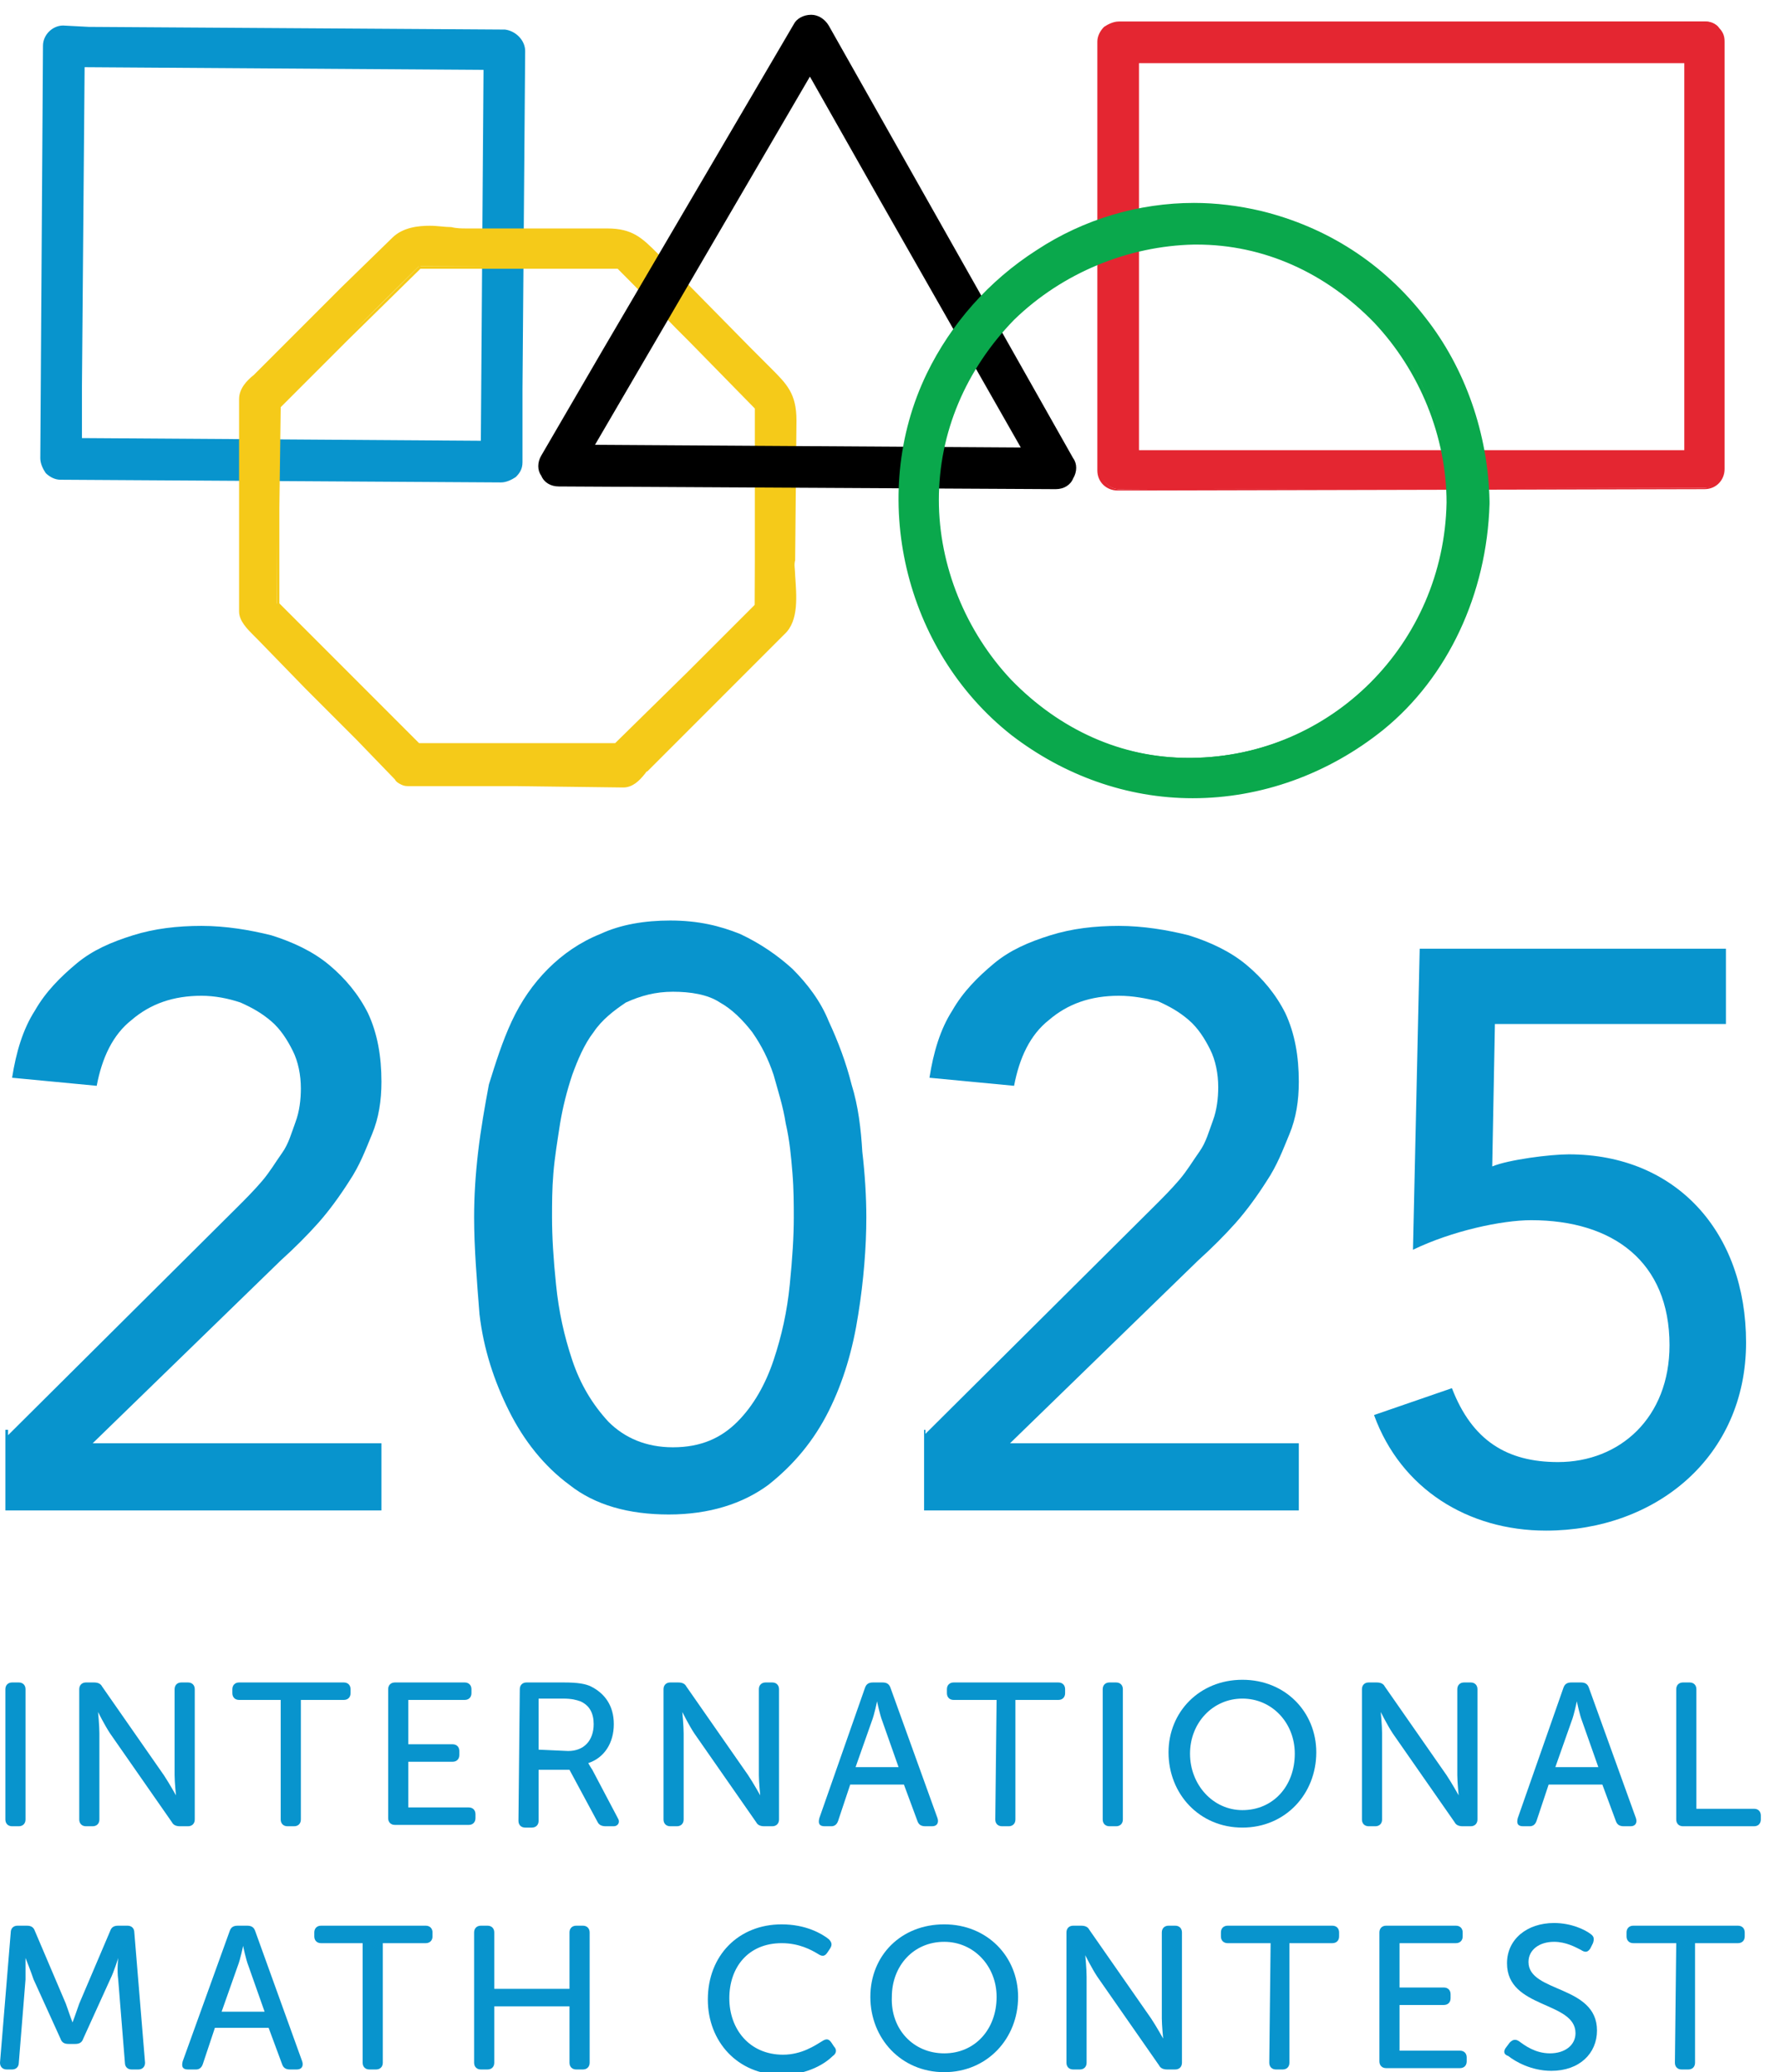
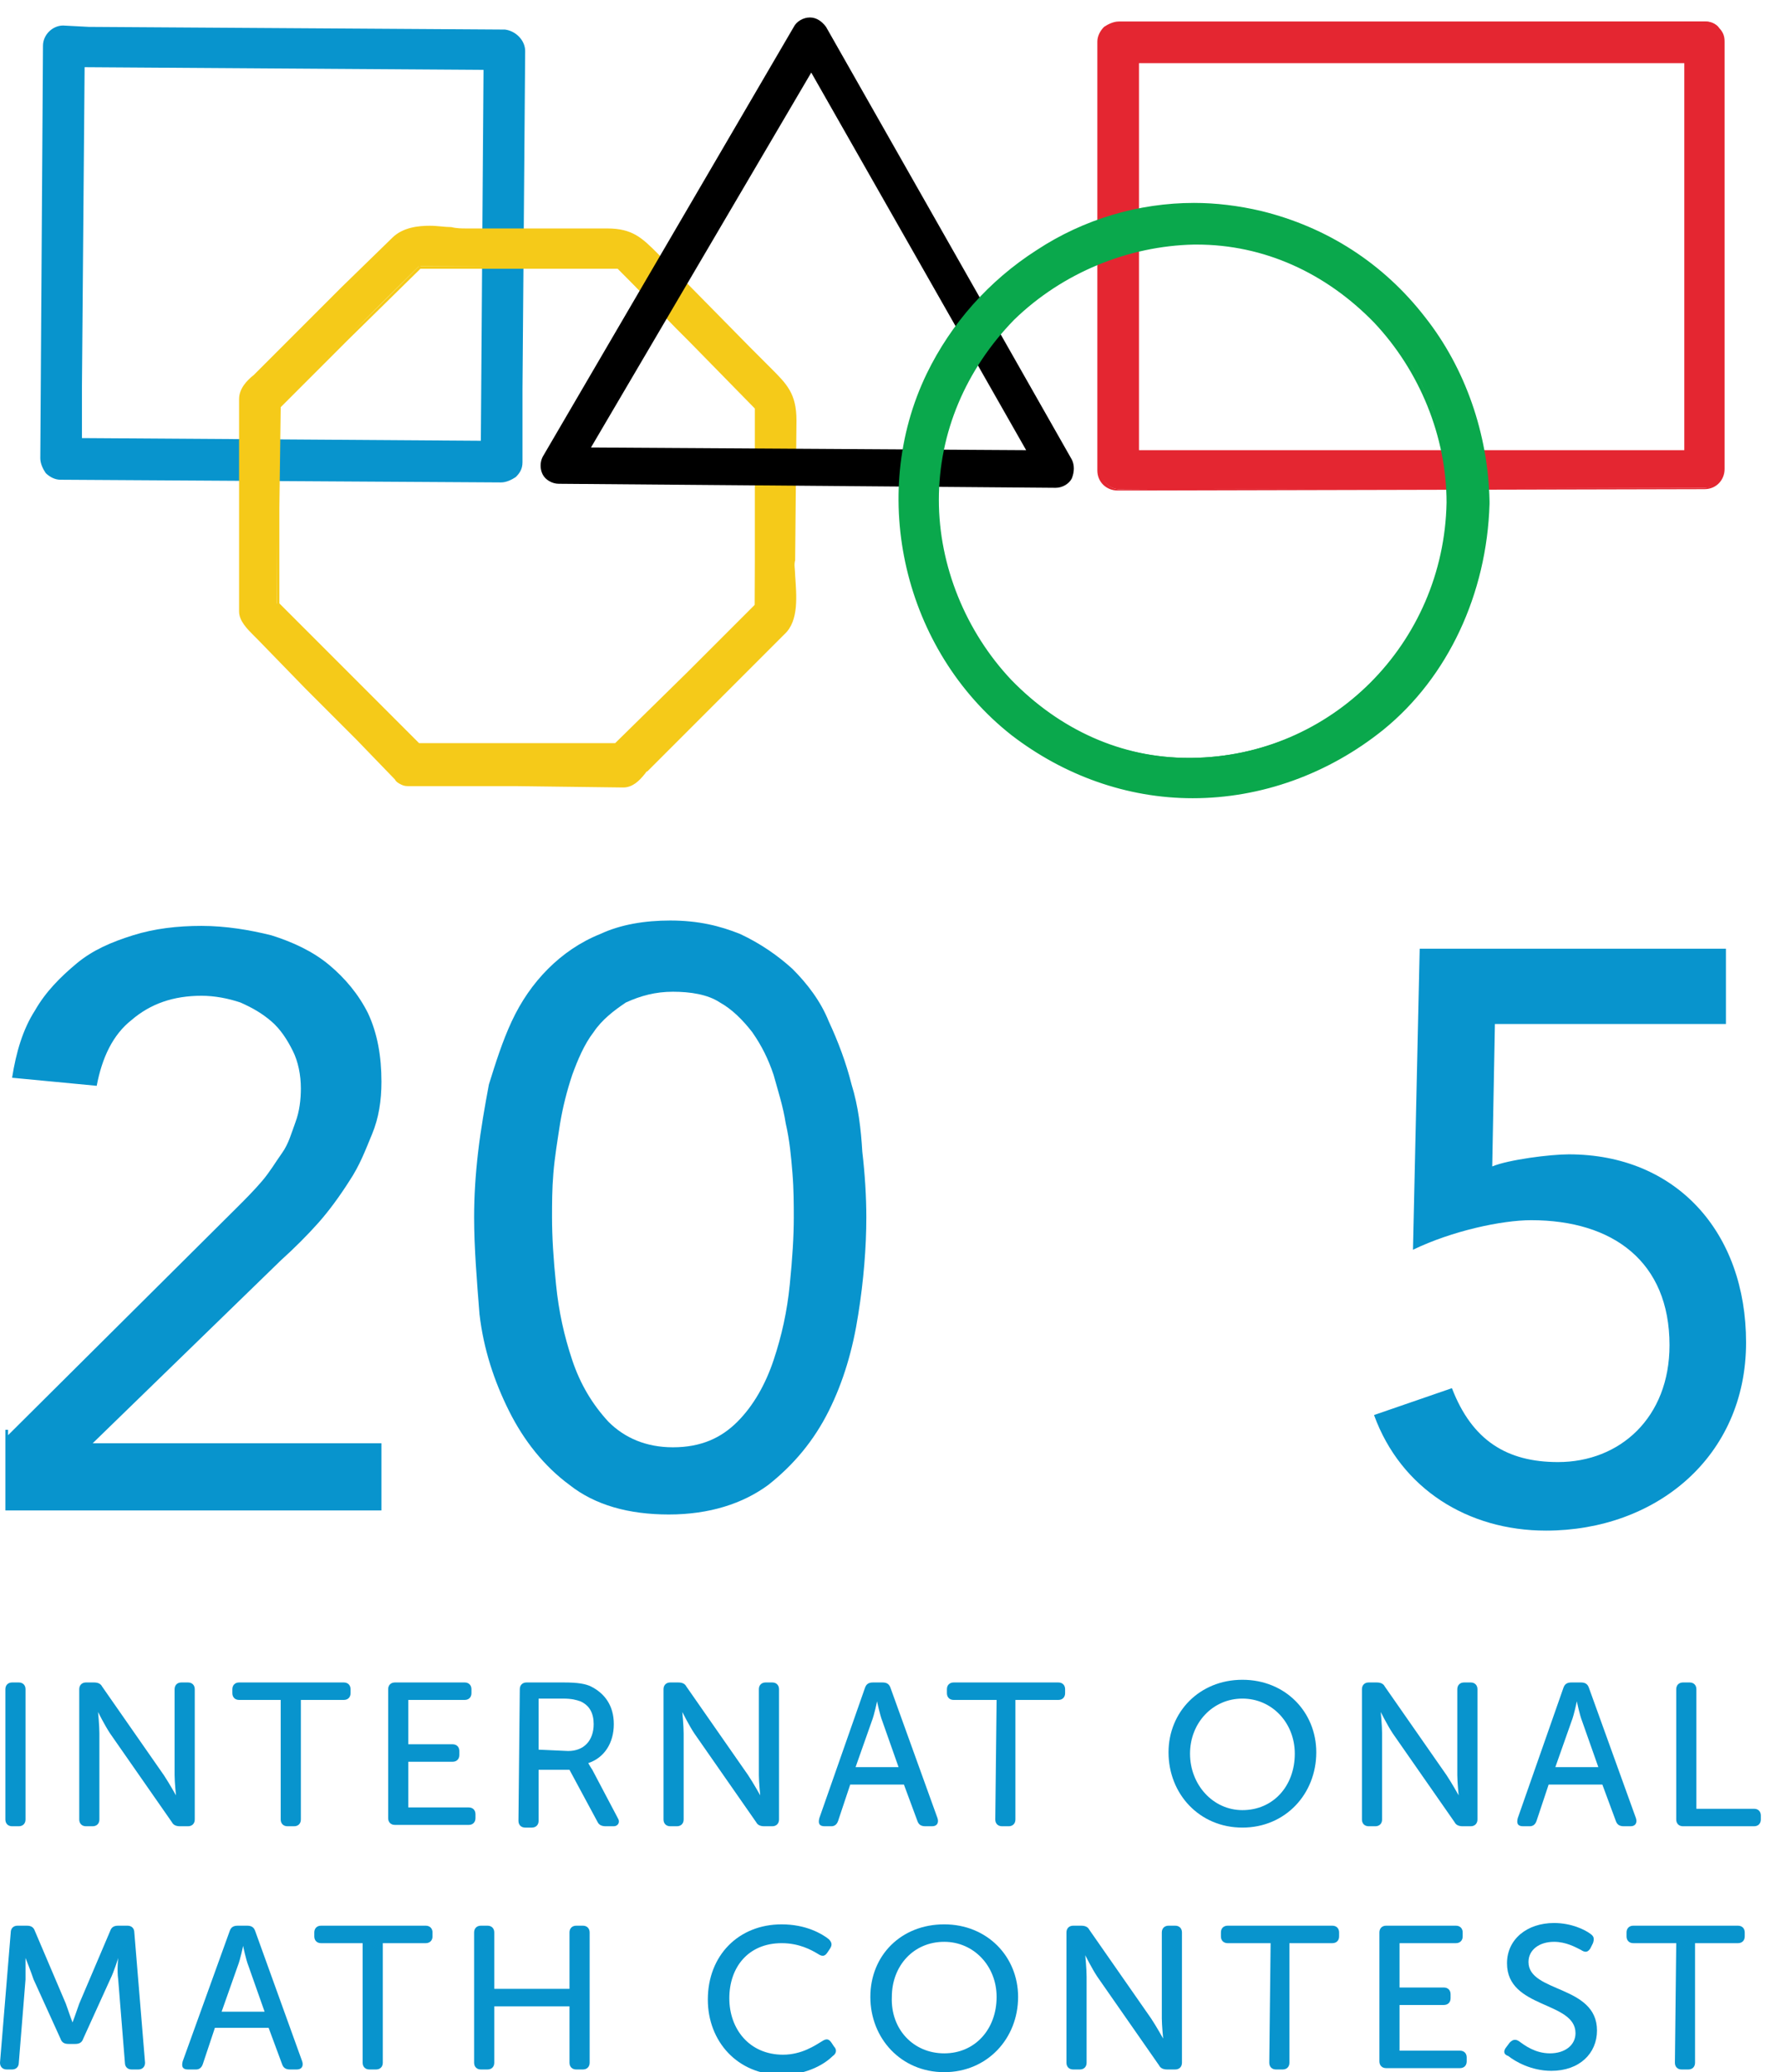
<svg xmlns="http://www.w3.org/2000/svg" version="1.1" id="Layer_1" x="0px" y="0px" viewBox="0 0 132.6 154.2" style="enable-background:new 0 0 132.6 154.2;" xml:space="preserve">
  <style type="text/css">
	.st0{display:none;}
	.st1{display:inline;fill:#0295CE;}
	.st2{display:inline;fill:#E42430;}
	.st3{display:inline;fill:#F4CA14;}
	.st4{display:inline;}
	.st5{display:inline;fill:#05A84C;}
	.st6{fill:#0894CD;}
	.st7{fill:#E42631;}
	.st8{fill:#F5CA19;}
	.st9{fill:#0AA84C;}
	.st10{display:inline;fill:#0894CD;}
	.st11{display:none;fill:#0894CD;}
</style>
  <g class="st0">
    <path class="st1" d="M0.5,125.1c0-0.3,0.2-0.5,0.5-0.5h0.5c0.3,0,0.5,0.2,0.5,0.5v9.7c0,0.3-0.2,0.5-0.5,0.5H1   c-0.3,0-0.5-0.2-0.5-0.5V125.1z" />
    <path class="st1" d="M6.1,125.1c0-0.3,0.2-0.5,0.5-0.5h0.6c0.3,0,0.5,0.1,0.6,0.3l4.6,6.6c0.4,0.6,0.9,1.5,0.9,1.5l0,0   c0,0-0.1-1-0.1-1.5v-6.4c0-0.3,0.2-0.5,0.5-0.5h0.5c0.3,0,0.5,0.2,0.5,0.5v9.7c0,0.3-0.2,0.5-0.5,0.5h-0.6c-0.3,0-0.5-0.1-0.6-0.3   l-4.6-6.6c-0.4-0.6-0.9-1.6-0.9-1.6l0,0c0,0,0.1,1,0.1,1.6v6.4c0,0.3-0.2,0.5-0.5,0.5H6.5c-0.3,0-0.5-0.2-0.5-0.5L6.1,125.1   L6.1,125.1z" />
    <path class="st1" d="M21.1,125.9h-3.2c-0.3,0-0.5-0.2-0.5-0.5v-0.3c0-0.3,0.2-0.5,0.5-0.5h7.8c0.3,0,0.5,0.2,0.5,0.5v0.3   c0,0.3-0.2,0.5-0.5,0.5h-3.2v8.9c0,0.3-0.2,0.5-0.5,0.5h-0.5c-0.3,0-0.5-0.2-0.5-0.5v-8.9H21.1z" />
    <path class="st1" d="M29,125.1c0-0.3,0.2-0.5,0.5-0.5h5.2c0.3,0,0.5,0.2,0.5,0.5v0.3c0,0.3-0.2,0.5-0.5,0.5h-4.2v3.3h3.3   c0.3,0,0.5,0.2,0.5,0.5v0.3c0,0.3-0.2,0.5-0.5,0.5h-3.3v3.4H35c0.3,0,0.5,0.2,0.5,0.5v0.3c0,0.3-0.2,0.5-0.5,0.5h-5.5   c-0.3,0-0.5-0.2-0.5-0.5V125.1z" />
    <path class="st1" d="M38.8,125.1c0-0.3,0.2-0.5,0.5-0.5h2.9c1,0,1.6,0.1,2,0.3c1,0.5,1.7,1.4,1.7,2.8s-0.7,2.5-1.9,2.9l0,0   c0,0,0.1,0.2,0.3,0.5l1.9,3.6c0.2,0.3,0,0.6-0.3,0.6h-0.6c-0.3,0-0.5-0.1-0.6-0.3l-2.1-3.9h-2.3v3.8c0,0.3-0.2,0.5-0.5,0.5h-0.5   c-0.3,0-0.5-0.2-0.5-0.5C38.8,134.9,38.8,125.1,38.8,125.1z M42.4,129.8c1.2,0,1.9-0.8,1.9-2c0-0.8-0.3-1.4-1-1.7   c-0.3-0.1-0.6-0.2-1.3-0.2h-1.8v3.8L42.4,129.8L42.4,129.8z" />
    <path class="st1" d="M49.5,125.1c0-0.3,0.2-0.5,0.5-0.5h0.6c0.3,0,0.5,0.1,0.6,0.3l4.6,6.6c0.4,0.6,0.9,1.5,0.9,1.5l0,0   c0,0-0.1-1-0.1-1.5v-6.4c0-0.3,0.2-0.5,0.5-0.5h0.5c0.3,0,0.5,0.2,0.5,0.5v9.7c0,0.3-0.2,0.5-0.5,0.5H57c-0.3,0-0.5-0.1-0.6-0.3   l-4.6-6.6c-0.4-0.6-0.9-1.6-0.9-1.6l0,0c0,0,0.1,1,0.1,1.6v6.4c0,0.3-0.2,0.5-0.5,0.5H50c-0.3,0-0.5-0.2-0.5-0.5V125.1z" />
    <path class="st1" d="M64.5,125c0.1-0.3,0.3-0.4,0.6-0.4h0.7c0.3,0,0.5,0.1,0.6,0.4l3.5,9.7c0.1,0.3,0,0.6-0.4,0.6H69   c-0.3,0-0.5-0.1-0.6-0.4l-1-2.7h-4l-0.9,2.7c-0.1,0.3-0.3,0.4-0.5,0.4h-0.5c-0.4,0-0.5-0.2-0.4-0.6L64.5,125z M67,131l-1.2-3.4   c-0.2-0.5-0.4-1.5-0.4-1.5l0,0c0,0-0.2,1-0.4,1.5l-1.2,3.4H67z" />
    <path class="st1" d="M74.3,125.9h-3.2c-0.3,0-0.5-0.2-0.5-0.5v-0.3c0-0.3,0.2-0.5,0.5-0.5h7.8c0.3,0,0.5,0.2,0.5,0.5v0.3   c0,0.3-0.2,0.5-0.5,0.5h-3.2v8.9c0,0.3-0.2,0.5-0.5,0.5h-0.5c-0.3,0-0.5-0.2-0.5-0.5L74.3,125.9L74.3,125.9z" />
    <path class="st1" d="M82.2,125.1c0-0.3,0.2-0.5,0.5-0.5h0.5c0.3,0,0.5,0.2,0.5,0.5v9.7c0,0.3-0.2,0.5-0.5,0.5h-0.5   c-0.3,0-0.5-0.2-0.5-0.5V125.1z" />
    <path class="st1" d="M92.6,124.4c3.2,0,5.5,2.4,5.5,5.4c0,3.1-2.3,5.6-5.5,5.6s-5.5-2.5-5.5-5.6C87.1,126.8,89.4,124.4,92.6,124.4    M92.6,134.1c2.3,0,3.9-1.8,3.9-4.2c0-2.3-1.7-4.1-3.9-4.1c-2.3,0-3.9,1.8-3.9,4.1C88.7,132.3,90.4,134.1,92.6,134.1" />
    <path class="st1" d="M101.5,125.1c0-0.3,0.2-0.5,0.5-0.5h0.6c0.3,0,0.5,0.1,0.6,0.3l4.6,6.6c0.4,0.6,0.9,1.5,0.9,1.5l0,0   c0,0-0.1-1-0.1-1.5v-6.4c0-0.3,0.2-0.5,0.5-0.5h0.5c0.3,0,0.5,0.2,0.5,0.5v9.7c0,0.3-0.2,0.5-0.5,0.5H109c-0.3,0-0.5-0.1-0.6-0.3   l-4.6-6.6c-0.4-0.6-0.9-1.6-0.9-1.6l0,0c0,0,0.1,1,0.1,1.6v6.4c0,0.3-0.2,0.5-0.5,0.5H102c-0.3,0-0.5-0.2-0.5-0.5V125.1z" />
    <path class="st1" d="M116.5,125c0.1-0.3,0.3-0.4,0.6-0.4h0.7c0.3,0,0.5,0.1,0.6,0.4l3.5,9.7c0.1,0.3,0,0.6-0.4,0.6H121   c-0.3,0-0.5-0.1-0.6-0.4l-1-2.7h-4l-0.9,2.7c-0.1,0.3-0.3,0.4-0.5,0.4h-0.5c-0.4,0-0.5-0.2-0.4-0.6L116.5,125z M119.1,131l-1.2-3.4   c-0.2-0.5-0.4-1.5-0.4-1.5l0,0c0,0-0.2,1-0.4,1.5l-1.2,3.4H119.1z" />
-     <path class="st1" d="M124.9,125.1c0-0.3,0.2-0.5,0.5-0.5h0.5c0.3,0,0.5,0.2,0.5,0.5v8.9h4.3c0.3,0,0.5,0.2,0.5,0.5v0.3   c0,0.3-0.2,0.5-0.5,0.5h-5.3c-0.3,0-0.5-0.2-0.5-0.5C124.9,134.8,124.9,125.1,124.9,125.1z" />
    <path class="st1" d="M0.9,143.3c0-0.3,0.2-0.5,0.5-0.5h0.7c0.3,0,0.5,0.1,0.6,0.4l2.3,5.4c0.2,0.6,0.5,1.4,0.5,1.4l0,0   c0,0,0.3-0.8,0.5-1.4l2.3-5.4c0.1-0.3,0.3-0.4,0.6-0.4h0.7c0.3,0,0.5,0.2,0.5,0.5l0.8,9.7c0,0.3-0.2,0.5-0.5,0.5H9.9   c-0.3,0-0.5-0.2-0.5-0.5l-0.5-6.2c-0.1-0.7,0-1.6,0-1.6l0,0c0,0-0.3,1-0.6,1.6l-2,4.4c-0.1,0.3-0.3,0.4-0.6,0.4H5.3   c-0.3,0-0.5-0.1-0.6-0.4l-2-4.4c-0.2-0.6-0.6-1.6-0.6-1.6l0,0c0,0,0,1,0,1.6L1.6,153c0,0.3-0.2,0.5-0.5,0.5H0.6   c-0.3,0-0.5-0.2-0.5-0.5L0.9,143.3z" />
    <path class="st1" d="M17.2,143.2c0.1-0.3,0.3-0.4,0.6-0.4h0.7c0.3,0,0.5,0.1,0.6,0.4l3.5,9.7c0.1,0.3,0,0.6-0.4,0.6h-0.5   c-0.3,0-0.5-0.1-0.6-0.4l-1-2.7h-4l-0.9,2.7c-0.1,0.3-0.3,0.4-0.5,0.4h-0.5c-0.4,0-0.5-0.2-0.4-0.6L17.2,143.2z M19.8,149.1   l-1.2-3.4c-0.2-0.5-0.4-1.5-0.4-1.5l0,0c0,0-0.2,1-0.4,1.5l-1.2,3.4H19.8z" />
    <path class="st1" d="M27.2,144.1H24c-0.3,0-0.5-0.2-0.5-0.5v-0.3c0-0.3,0.2-0.5,0.5-0.5h7.8c0.3,0,0.5,0.2,0.5,0.5v0.3   c0,0.3-0.2,0.5-0.5,0.5h-3.2v8.9c0,0.3-0.2,0.5-0.5,0.5h-0.5c-0.3,0-0.5-0.2-0.5-0.5v-8.9H27.2z" />
    <path class="st1" d="M35.4,143.3c0-0.3,0.2-0.5,0.5-0.5h0.5c0.3,0,0.5,0.2,0.5,0.5v4.2h5.6v-4.2c0-0.3,0.2-0.5,0.5-0.5h0.5   c0.3,0,0.5,0.2,0.5,0.5v9.7c0,0.3-0.2,0.5-0.5,0.5H43c-0.3,0-0.5-0.2-0.5-0.5v-4.2h-5.6v4.2c0,0.3-0.2,0.5-0.5,0.5h-0.5   c-0.3,0-0.5-0.2-0.5-0.5V143.3z" />
    <path class="st1" d="M58.3,142.6c1.8,0,3,0.7,3.5,1.1c0.2,0.2,0.3,0.4,0.1,0.7l-0.2,0.3c-0.2,0.3-0.4,0.3-0.7,0.1   c-0.5-0.3-1.4-0.8-2.7-0.8c-2.5,0-3.9,1.8-3.9,4.1s1.5,4.2,4,4.2c1.4,0,2.4-0.7,2.9-1c0.3-0.2,0.5-0.2,0.7,0.1l0.2,0.3   c0.2,0.2,0.2,0.5-0.1,0.7c-0.5,0.5-1.8,1.4-3.8,1.4c-3.3,0-5.5-2.5-5.5-5.6C52.8,145,55.1,142.6,58.3,142.6" />
    <path class="st1" d="M70.4,142.6c3.2,0,5.5,2.4,5.5,5.4c0,3.1-2.3,5.6-5.5,5.6s-5.5-2.5-5.5-5.6C64.9,145,67.2,142.6,70.4,142.6    M70.4,152.3c2.3,0,3.9-1.8,3.9-4.2c0-2.3-1.7-4.1-3.9-4.1c-2.3,0-3.9,1.8-3.9,4.1C66.4,150.4,68.1,152.3,70.4,152.3" />
    <path class="st1" d="M79.5,143.3c0-0.3,0.2-0.5,0.5-0.5h0.6c0.3,0,0.5,0.1,0.6,0.3l4.6,6.6c0.4,0.6,0.9,1.5,0.9,1.5l0,0   c0,0-0.1-1-0.1-1.5v-6.4c0-0.3,0.2-0.5,0.5-0.5h0.5c0.3,0,0.5,0.2,0.5,0.5v9.7c0,0.3-0.2,0.5-0.5,0.5H87c-0.3,0-0.5-0.1-0.6-0.3   l-4.6-6.6c-0.4-0.6-0.9-1.6-0.9-1.6l0,0c0,0,0.1,1,0.1,1.6v6.4c0,0.3-0.2,0.5-0.5,0.5H80c-0.3,0-0.5-0.2-0.5-0.5V143.3z" />
    <path class="st1" d="M94.7,144.1h-3.2c-0.3,0-0.5-0.2-0.5-0.5v-0.3c0-0.3,0.2-0.5,0.5-0.5h7.8c0.3,0,0.5,0.2,0.5,0.5v0.3   c0,0.3-0.2,0.5-0.5,0.5h-3.2v8.9c0,0.3-0.2,0.5-0.5,0.5h-0.5c-0.3,0-0.5-0.2-0.5-0.5L94.7,144.1L94.7,144.1z" />
    <path class="st1" d="M102.8,143.3c0-0.3,0.2-0.5,0.5-0.5h5.2c0.3,0,0.5,0.2,0.5,0.5v0.3c0,0.3-0.2,0.5-0.5,0.5h-4.2v3.3h3.3   c0.3,0,0.5,0.2,0.5,0.5v0.3c0,0.3-0.2,0.5-0.5,0.5h-3.3v3.4h4.5c0.3,0,0.5,0.2,0.5,0.5v0.3c0,0.3-0.2,0.5-0.5,0.5h-5.5   c-0.3,0-0.5-0.2-0.5-0.5V143.3z" />
    <path class="st1" d="M112.2,151.8l0.3-0.4c0.2-0.2,0.4-0.3,0.7-0.1c0.4,0.3,1.2,0.9,2.3,0.9c1.1,0,1.9-0.6,1.9-1.5   c0-2.4-5.1-1.8-5.1-5.2c0-1.8,1.5-3,3.5-3c1.3,0,2.3,0.5,2.7,0.8c0.3,0.2,0.3,0.4,0.2,0.7l-0.2,0.4c-0.2,0.3-0.4,0.3-0.7,0.1   c-0.4-0.2-1.1-0.6-2-0.6c-1.1,0-1.9,0.6-1.9,1.5c0,2.3,5.1,1.7,5.1,5.1c0,1.7-1.3,3-3.4,3c-1.5,0-2.7-0.7-3.2-1.1   C112.1,152.4,112,152.1,112.2,151.8" />
    <path class="st1" d="M124.9,144.1h-3.2c-0.3,0-0.5-0.2-0.5-0.5v-0.3c0-0.3,0.2-0.5,0.5-0.5h7.8c0.3,0,0.5,0.2,0.5,0.5v0.3   c0,0.3-0.2,0.5-0.5,0.5h-3.2v8.9c0,0.3-0.2,0.5-0.5,0.5h-0.5c-0.3,0-0.5-0.2-0.5-0.5L124.9,144.1L124.9,144.1z" />
    <path class="st1" d="M3.7,34.9c-0.7,0-1.4-0.6-1.3-1.4L2.5,2.9c0-0.7,0.6-1.3,1.4-1.3l32.8,0.2c0.7,0,1.4,0.6,1.3,1.4l-0.2,30.7   c0,0.4-0.1,0.7-0.4,1c-0.2,0.2-0.6,0.4-0.9,0.4L3.7,34.9z M35.1,32.4l0.2-27.9L5.2,4.3L5,32.2L35.1,32.4z" />
-     <path class="st1" d="M3.9,1.7L3.9,1.7C14.8,1.8,25.7,1.9,36.7,2c0.6,0,1.2,0.5,1.2,1.2c-0.1,10.2-0.1,20.4-0.2,30.7   c0,0.4-0.1,0.6-0.3,0.8c0.6-0.6,0.3-2-0.8-2c-0.4,0-0.8,0-1.2,0c0.1-9.4,0.1-18.9,0.2-28.3c0.4,0,0.8,0,1.2,0   C36.4,4,36,3.6,35.6,3.2v1.2C25.3,4.2,15.2,4.2,5,4.1V2.9C4.6,3.3,4.2,3.7,3.9,4.1c0.4,0,0.8,0,1.2,0C5,13.5,4.9,23,4.8,32.4   c-0.4,0-0.8,0-1.2,0c0.4,0.4,0.8,0.8,1.2,1.2v-1.2c10.2,0.1,20.3,0.1,30.5,0.2c0,0.4,0,0.8,0,1.2c0,0.8,0.6,1.1,1.2,1.1   c0.3,0,0.6-0.1,0.8-0.3c-0.2,0.2-0.5,0.3-0.8,0.3l0,0c-10.9-0.1-21.9-0.1-32.8-0.2c-0.6,0-1.2-0.5-1.2-1.2   C2.6,23.4,2.6,13.1,2.7,2.9C2.7,2.3,3.2,1.7,3.9,1.7 M3.9,1.4C3,1.4,2.3,2.1,2.3,2.9L2.1,33.6c0,0.4,0.2,0.8,0.4,1.1   s0.7,0.5,1.1,0.5l32.8,0.2c0.4,0,0.8-0.2,1.1-0.4c0.3-0.3,0.5-0.6,0.5-1.1v-5.4l0.2-25.2c0-0.8-0.7-1.5-1.5-1.6l-31-0.2L3.9,1.4   L3.9,1.4z M5.2,32v-3.7L5.4,4.5l29.7,0.2L35,18.3l-0.1,14l-14.6-0.1L5.2,32z M36.5,34.6c-0.2,0-0.5-0.1-0.6-0.2   c-0.1-0.1-0.2-0.3-0.2-0.5v-0.6v-0.2h0.2h0.6c0.4,0,0.6,0.2,0.7,0.4c0.1,0.3,0.1,0.7-0.1,1C36.9,34.5,36.7,34.6,36.5,34.6" />
    <path class="st2" d="M82.4,35.9c-0.7,0-1.3-0.6-1.3-1.4V2.6c0-0.7,0.6-1.4,1.4-1.4H126c0.4,0,0.8,0.2,1,0.5   c0.2,0.2,0.3,0.5,0.3,0.9v31.9c0,0.4-0.1,0.7-0.4,1s-0.6,0.4-1,0.4H82.4L82.4,35.9z M83.8,33.2l40.9-0.1V3.9L83.7,4L83.8,33.2z" />
    <path class="st2" d="M126,1.4c0.4,0,0.7,0.2,0.9,0.4C126.7,1.6,126.3,1.4,126,1.4c-0.6,0-1.2,0.4-1.2,1.2c0,0.4,0,0.8,0,1.2   c-13.8,0-27.5,0-41.3,0.1c0-0.4,0-0.8,0-1.2c-0.4,0.4-0.8,0.8-1.2,1.2c0.4,0,0.8,0,1.2,0c0,9.8,0,19.7,0,29.5c-0.4,0-0.8,0-1.2,0   c0.4,0.4,0.8,0.8,1.2,1.2c0-0.4,0-0.8,0-1.2c13.8,0,27.5,0,41.3-0.1c0,0.4,0,0.8,0,1.2c0.4-0.4,0.8-0.8,1.2-1.2c-0.4,0-0.8,0-1.2,0   c0-9.8,0-19.7,0-29.5c0.4,0,0.8,0,1.2,0c1.1,0,1.4-1.3,0.9-1.9c0.2,0.2,0.3,0.4,0.3,0.8c0,10.6,0,21.3,0,31.9   c0,0.6-0.5,1.2-1.2,1.2c-14.5,0-29.1,0-43.6,0.1l0,0c-0.6,0-1.2-0.5-1.2-1.2c0-10.6,0-21.3,0-31.9c0-0.6,0.5-1.2,1.2-1.2   C96.9,1.5,111.5,1.4,126,1.4L126,1.4 M126,1L126,1L126,1L83.9,1.1h-1.5c-0.4,0-0.8,0.2-1.1,0.4c-0.3,0.3-0.5,0.7-0.5,1.1v14.7v17.2   c0,0.9,0.7,1.5,1.5,1.5h1.6l42.1-0.1c0.9,0,1.5-0.7,1.5-1.5V18.5V2.6c0-0.4-0.1-0.7-0.4-1C126.9,1.2,126.5,1,126,1 M125.2,3.4V3.2   V2.6c0-0.2,0.1-0.4,0.2-0.5s0.4-0.2,0.6-0.2s0.5,0.1,0.6,0.3c0.2,0.3,0.2,0.6,0.1,0.9c-0.1,0.2-0.3,0.4-0.7,0.4h-0.6L125.2,3.4   L125.2,3.4z M83.9,4.2h20.3h20.3v14.4V33h-19.8H84V18.6L83.9,4.2z" />
    <path class="st3" d="M29.5,57.6L29.5,57.6c-0.2,0-0.4,0-0.5-0.1c-0.2-0.1-0.3-0.2-0.5-0.3L18.3,46.8c-0.1-0.1-0.2-0.2-0.3-0.3   c-0.5-0.4-1-1-1-1.6l0.1-15.8c0-0.7,0.6-1.2,1-1.6c0.1-0.1,0.2-0.2,0.3-0.3l10-9.9c0.7-0.7,1.9-0.8,2.7-0.8c0.5,0,1,0,1.5,0.1   c0.4,0,0.8,0.1,1.2,0.1l10.4,0.1c1.9,0,2.5,0.7,3.7,1.9l0.4,0.4l7.5,7.6l0.4,0.4c1.2,1.2,1.8,1.8,1.8,3.7v10.3c0,0.3,0,0.7,0.1,1.2   c0.1,1.4,0.2,3.2-0.8,4.2L47,56.6c-0.1,0.1-0.1,0.2-0.2,0.2c-0.4,0.4-0.8,0.9-1.5,0.9L29.5,57.6z M44.8,55l10.5-10.3L55.4,30   L45,19.4l-14.7-0.1L19.8,29.7l-0.1,14.7L30,54.9L44.8,55z" />
    <path class="st3" d="M31.1,16.7c1,0,1.9,0.1,2.7,0.1c3.5,0,7,0,10.4,0.1c2,0,2.5,0.8,3.9,2.2c2.5,2.5,5,5.1,7.5,7.6   c1.4,1.4,2.1,2,2.1,4c0,3.5,0,7-0.1,10.4c0,1.5,0.5,4.1-0.7,5.2c-2.3,2.2-4.5,4.5-6.8,6.7c-1.1,1.1-2.3,2.2-3.4,3.4   c-0.4,0.4-0.9,1.1-1.6,1.1l0,0l-15.8-0.1c0.9-0.1,1.6-1.2,0.8-2c-0.1-0.1-0.2-0.2-0.3-0.3c2.6,0,5.1,0,7.7,0c1.8,0,3.6,0,5.5,0   c0.5,0,1.1,0,1.6,0l0,0h0.1c-0.1,0.1-0.2,0.2-0.3,0.3c0.2-0.2,0.4-0.3,0.6-0.3c0.1,0,0.1,0,0.1,0H45c-0.1,0-0.1,0-0.2,0   c1.8-1.8,3.6-3.6,5.5-5.4c1.3-1.3,2.6-2.6,3.9-3.8l1.1-1.1l0.1-0.1c0,0.2,0,0.3,0,0.5c0-0.3,0.1-0.5,0.2-0.6   c0.1-0.1,0.1-0.1,0.1-0.1s0,0-0.1,0.1c0,0-0.1,0.1-0.2,0.2c0-2.6,0-5.1,0-7.7c0-1.8,0-3.6,0-5.5c0-0.5,0-1.1,0-1.6v-0.1   c0.1,0.1,0.2,0.2,0.3,0.3c-0.2-0.2-0.3-0.4-0.3-0.6c0-0.1,0-0.1,0-0.1s0,0,0,0.1s0,0.1,0,0.2c-1.8-1.8-3.6-3.6-5.4-5.5   c-1.3-1.3-2.6-2.6-3.8-3.9l-1.1-1.1L45,19.2c0.2,0,0.3,0,0.5,0c-0.3,0-0.5-0.1-0.6-0.2c-0.1,0-0.1,0-0.1,0s0,0,0.1,0.1   c0,0,0.1,0.1,0.2,0.2c-2.6,0-5.1,0-7.7,0c-1.8,0-3.6,0-5.5,0c-0.5,0-1.1,0-1.6,0l0,0h-0.1c0.1-0.1,0.2-0.2,0.3-0.3   c-0.2,0.2-0.4,0.3-0.6,0.3c-0.1,0-0.1,0-0.1,0h0.1c0.1,0,0.1,0,0.2,0c-1.8,1.8-3.6,3.6-5.5,5.4c-1.3,1.3-2.6,2.6-3.9,3.8   c-0.4,0.4-0.8,0.8-1.1,1.1l-0.1,0.1c0-0.2,0-0.3,0-0.5c0,0.3-0.1,0.5-0.2,0.6s-0.1,0.1-0.1,0.1s0,0,0.1-0.1c0,0,0.1-0.1,0.2-0.2   c0,2.6,0,5.1,0,7.7c0,1.8,0,3.6,0,5.5c0,0.5,0,1.1,0,1.6v0.1c-0.1-0.1-0.2-0.2-0.3-0.3c0.2,0.2,0.3,0.4,0.3,0.6c0,0.1,0,0.1,0,0.1   s0,0,0-0.1s0-0.1,0-0.2c3.5,3.5,7,7.1,10.5,10.6h-0.5l0,0l0,0c-1.1,0-1.4,1.3-0.8,2c-2.2-2.3-4.5-4.5-6.7-6.8   c-1.2-1.2-2.3-2.4-3.5-3.6c-0.5-0.5-1.3-1-1.3-1.8c0-2.6,0-5.1,0-7.7c0-2.7,0-5.4,0.1-8.1c0-0.7,0.8-1.3,1.3-1.8   c1.1-1.1,2.2-2.1,3.2-3.2c2.3-2.2,4.5-4.5,6.8-6.7C29.2,16.8,30.2,16.7,31.1,16.7 M28.6,57C28.6,57.1,28.6,57.1,28.6,57   c0.1,0.1,0.3,0.2,0.4,0.3C28.9,57.3,28.7,57.2,28.6,57 M29,57.3c0.1,0.1,0.3,0.1,0.5,0.1l0,0c0,0,0,0-0.1,0   C29.3,57.4,29.2,57.4,29,57.3 M31.1,16.3c-0.8,0-2,0.1-2.8,0.9l-3.8,3.7l-3,3l-3.2,3.2c-0.1,0.1-0.2,0.2-0.3,0.3   c-0.5,0.4-1.1,1-1.1,1.8v4.1v4.1v7.4V45c0,0.7,0.6,1.3,1.1,1.8c0.1,0.1,0.2,0.2,0.3,0.3l3.5,3.6l3.8,3.8l2.9,3   c0.1,0.2,0.3,0.3,0.5,0.4c0.2,0.1,0.4,0.1,0.6,0.1c0,0,0,0,0.1,0h7.9l7.9,0.1c0.7,0,1.2-0.5,1.6-1c0.1-0.1,0.1-0.2,0.2-0.2l1.7-1.7   l1.7-1.7L54,50l3.4-3.4c1.1-1,0.9-2.9,0.8-4.4c0-0.4-0.1-0.8,0-1.1l0.1-10.4c0-2-0.7-2.7-1.9-3.9c-0.1-0.1-0.2-0.2-0.4-0.4   l-1.2-1.2l-6.4-6.5c-0.1-0.1-0.2-0.2-0.4-0.4c-1.2-1.2-1.9-1.9-3.8-1.9h-5.1h-5.3c-0.3,0-0.7,0-1.1-0.1   C32.2,16.3,31.7,16.3,31.1,16.3 M20,29.7l1.1-1.1l1.7-1.7l2.2-2.2l5.4-5.3H32h5.5h0.1h7.5l1.1,1.1l3.2,3.3l0.6,0.6l0.4,0.4l4.9,4.9   v1.6v5.5v0.4v7.1L54,45.7l-2,1.9l-2,2l-5.4,5.3h-0.8H43h-5.5h-4.1H30L19.9,44.3v-1.6v-5.5L20,29.7z M28.9,56.8   c-0.2-0.2-0.3-0.6-0.1-1c0.1-0.2,0.3-0.4,0.7-0.4l0,0h0.2h0.1l0.1,0.1l0.2,0.2c0.3,0.3,0.3,0.6,0.2,0.8c-0.1,0.3-0.4,0.6-0.8,0.6   l0,0c-0.1,0-0.2,0-0.3-0.1C29.1,56.9,29,56.9,28.9,56.8L28.9,56.8" />
    <path class="st4" d="M40.7,35.4c-0.5,0-1-0.3-1.2-0.7s-0.2-0.9,0-1.3l18.7-32C58.5,1,59,0.7,59.5,0.7s0.9,0.3,1.2,0.7L79,33.6   c0.2,0.4,0.2,0.9,0,1.4c-0.2,0.4-0.7,0.7-1.2,0.7L40.7,35.4z M75.5,32.9l-16-28.1L43.1,32.7L75.5,32.9z" />
    <path class="st4" d="M59.5,0.9c0.4,0,0.8,0.2,1,0.6C66.6,12.2,72.7,23,78.8,33.7c0.4,0.8-0.1,1.8-1,1.8l0,0   c-12.4-0.1-24.7-0.2-37.1-0.2c-0.5,0-0.8-0.3-1-0.6c0.2,0.4,0.7,0.6,1.1,0.6c0.4,0,0.7-0.2,0.9-0.6c0.3-0.6,0.7-1.2,1-1.8   c11,0.1,22,0.1,33,0.2c0.3,0.6,0.7,1.2,1,1.8c0.3-0.6,0.7-1.2,1-1.8c-0.7,0-1.4,0-2,0C70.3,23.6,64.9,14,59.5,4.4   c0.3-0.6,0.7-1.2,1-1.8c-0.7,0-1.4,0-2,0c0.3,0.6,0.7,1.2,1,1.8c-5.6,9.5-11.1,19-16.7,28.5c-0.7,0-1.4,0-2,0l0,0c-1,0-1.3,1-1,1.7   c-0.2-0.3-0.2-0.7,0-1.2c6.2-10.7,12.5-21.3,18.7-32C58.7,1.1,59.1,0.9,59.5,0.9 M59.5,0.6c-0.6,0-1.1,0.3-1.3,0.7L44,25.4   l-4.6,7.9c-0.3,0.5-0.3,1,0,1.5s0.7,0.8,1.3,0.8l18.5,0.1l18.5,0.1c0.6,0,1.1-0.3,1.3-0.8c0.3-0.5,0.3-1.1,0-1.5L60.8,1.3   C60.5,0.8,60,0.6,59.5,0.6 M59.5,3.7L59.1,3h0.8L59.5,3.7z M43.4,32.6l16-27.4l5.1,9l10.6,18.6l-15.9-0.1L43.4,32.6z M40,34.5   c-0.1-0.3-0.1-0.6,0.1-0.9c0.1-0.1,0.3-0.3,0.6-0.3h1.4l-0.7,1.2c-0.2,0.3-0.4,0.4-0.6,0.4C40.5,34.9,40.2,34.7,40,34.5 M76.8,34.2   l-0.2-0.3l-0.2-0.3h0.8L77,33.9L76.8,34.2z" />
    <path class="st5" d="M87.8,58.6c-4.9,0-9.5-1.6-13.4-4.6c-7.9-6.2-10.6-17.6-6.2-26.6c3.7-7.7,11.4-12.6,19.8-12.6   c1.6,0,3.3,0.2,4.9,0.6c9.8,2.4,16.8,11.2,16.9,21.4v0.1V37c-0.2,6.6-3.1,12.8-7.8,16.6C97.9,56.8,92.9,58.6,87.8,58.6L87.8,58.6z    M88,17.5c-10.5,0.1-19.3,8.9-19.2,19.1c0,5,2,9.9,5.5,13.5c3.6,3.8,8.3,5.8,13.3,5.8h0.2c10.5-0.1,19-8.5,19.2-19.1   c0-5-2-9.9-5.5-13.5c-3.6-3.8-8.3-5.8-13.3-5.8L88,17.5z" />
    <path class="st5" d="M88,14.9c1.6,0,3.2,0.2,4.8,0.6c9.9,2.4,16.6,11.2,16.7,21.3c0-0.7-0.6-1.1-1.2-1.1s-1.2,0.4-1.2,1.1   c-0.1-10.3-8.4-19.6-19-19.6c-0.1,0-0.1,0-0.2,0C77.6,17.4,68.5,26,68.6,36.6c0.1,10.3,8.4,19.6,19,19.6c0.1,0,0.1,0,0.2,0   c10.7-0.1,19.2-8.7,19.4-19.3c0,0.8,0.6,1.1,1.2,1.1s1.1-0.3,1.2-1c-0.2,6.3-2.8,12.5-7.8,16.5c-4.1,3.3-9,5-13.9,5   c-4.7,0-9.3-1.5-13.3-4.6c-7.8-6.1-10.5-17.5-6.2-26.4C72,19.9,79.7,14.9,88,14.9 M109.5,36.8C109.5,36.8,109.5,36.9,109.5,36.8   C109.5,36.9,109.5,36.8,109.5,36.8 M109.5,36.9L109.5,36.9L109.5,36.9 M88,14.6c-4.1,0-8.1,1.2-11.7,3.5s-6.4,5.5-8.2,9.2   c-4.4,9.1-1.7,20.6,6.3,26.9c3.9,3,8.6,4.7,13.5,4.7c5.1,0,10.1-1.8,14.2-5.1c4.8-3.9,7.7-10.1,7.9-16.8v-0.1v-0.1   c-0.1-5-1.8-9.8-4.8-13.7c-3.1-4-7.3-6.7-12.2-7.9C91.3,14.8,89.6,14.6,88,14.6 M87.6,55.8c-5,0-9.6-2.1-13.2-5.8   C71,46.4,69,41.5,69,36.6c0-5,2-9.7,5.6-13.3c3.6-3.5,8.5-5.5,13.4-5.6h0.2c5,0,9.6,2.1,13.2,5.8c3.4,3.6,5.4,8.5,5.4,13.4   c-0.2,10.5-8.6,18.8-19,18.9L87.6,55.8z M107.5,36.9c0-0.6,0.5-0.8,0.8-0.8s0.8,0.2,0.8,0.7v0.1V37c0,0.5-0.4,0.7-0.8,0.7   C108.1,37.6,107.5,37.5,107.5,36.9" />
    <path class="st1" d="M0.5,107.2L18.8,89c0.6-0.6,1.3-1.3,1.9-2s1.1-1.5,1.6-2.2c0.5-0.8,0.8-1.6,1.1-2.5c0.3-0.9,0.4-1.8,0.4-2.7   c0-1.1-0.2-2.1-0.6-3s-1-1.7-1.7-2.3c-0.7-0.6-1.5-1.1-2.5-1.5c-1-0.3-2-0.5-3.1-0.5c-2.2,0-4.1,0.6-5.6,1.9   c-1.5,1.2-2.4,3-2.8,5.2L1,78.8c0.3-2,0.9-3.8,1.8-5.3s2-2.7,3.3-3.7s2.8-1.7,4.5-2.2s3.5-0.7,5.5-0.7s3.8,0.3,5.6,0.8   c1.7,0.5,3.3,1.3,4.6,2.4c1.3,1.1,2.3,2.4,3.1,3.9c0.8,1.6,1.1,3.4,1.1,5.5c0,1.5-0.2,2.9-0.7,4.2c-0.5,1.3-1,2.5-1.8,3.7   c-0.7,1.2-1.6,2.3-2.5,3.3s-1.9,2-3,3l-15,14.5h23v5.4h-30C0.5,113.6,0.5,107.2,0.5,107.2z" />
    <path class="st1" d="M37.6,90.9c0-1.7,0.1-3.4,0.3-5.2c0.2-1.8,0.5-3.6,0.9-5.3c0.5-1.7,1.1-3.4,1.8-5c0.8-1.6,1.7-3,2.9-4.2   s2.6-2.1,4.2-2.8c1.6-0.7,3.5-1.1,5.6-1.1c2.2,0,4,0.4,5.6,1.1s3,1.7,4.2,2.8c1.2,1.2,2.2,2.6,2.9,4.2c0.8,1.6,1.4,3.3,1.8,5   c0.5,1.7,0.8,3.5,0.9,5.3c0.2,1.8,0.3,3.5,0.3,5.2c0,2.4-0.2,5-0.6,7.7c-0.4,2.8-1.2,5.3-2.4,7.7c-1.2,2.4-2.8,4.3-4.8,5.9   c-2,1.5-4.7,2.3-7.9,2.3s-5.9-0.8-7.9-2.3s-3.6-3.5-4.8-5.9s-2-4.9-2.4-7.7C37.8,95.9,37.6,93.3,37.6,90.9 M43.8,90.9   c0,1.5,0.1,3.3,0.3,5.4s0.6,4.1,1.3,6c0.6,1.9,1.6,3.5,2.9,4.9c1.3,1.3,3,2,5.1,2c2.2,0,3.9-0.7,5.1-2c1.3-1.3,2.2-3,2.9-4.9   c0.6-1.9,1.1-3.9,1.3-6s0.3-3.9,0.3-5.4c0-1,0-2.2-0.1-3.5s-0.2-2.6-0.5-4c-0.2-1.4-0.6-2.7-1-3.9c-0.4-1.3-1-2.4-1.7-3.4   s-1.6-1.8-2.6-2.4s-2.3-0.9-3.7-0.9s-2.6,0.3-3.7,0.9c-1,0.6-1.9,1.4-2.6,2.4c-0.7,1-1.3,2.2-1.7,3.4c-0.4,1.3-0.8,2.6-1,3.9   c-0.2,1.4-0.4,2.7-0.5,4C43.9,88.7,43.8,89.9,43.8,90.9" />
    <polygon class="st1" points="85.1,75.2 76.7,82.9 73.1,78.6 85.8,68.1 91.3,68.1 91.3,113.8 85.1,113.8  " />
    <path class="st1" d="M117.6,114.6c-2.1,0-4-0.3-5.8-0.9s-3.4-1.5-4.7-2.7c-1.3-1.2-2.4-2.7-3.2-4.4c-0.8-1.7-1.2-3.7-1.2-5.8   c0-1.4,0.2-2.7,0.7-3.9c0.5-1.2,1.1-2.3,1.8-3.3c0.8-1,1.7-1.8,2.7-2.5c1.1-0.7,2.2-1.2,3.5-1.5v-0.2c-0.9-0.2-1.7-0.6-2.6-1.2   s-1.6-1.3-2.3-2.1c-0.7-0.9-1.2-1.9-1.6-3.1s-0.6-2.6-0.6-4.2c0-1.7,0.4-3.3,1.1-4.7c0.7-1.4,1.7-2.6,2.9-3.6   c1.2-1,2.6-1.8,4.3-2.3c1.6-0.5,3.3-0.8,5.1-0.8c1.8,0,3.5,0.3,5.1,0.8s3,1.3,4.3,2.3c1.2,1,2.2,2.2,2.9,3.6s1.1,3,1.1,4.7   c0,1.6-0.2,3-0.6,4.2c-0.4,1.2-1,2.3-1.6,3.1c-0.7,0.9-1.4,1.6-2.3,2.1c-0.9,0.6-1.7,0.9-2.6,1.2v0.2c1.2,0.3,2.4,0.9,3.5,1.5   c1.1,0.7,2,1.5,2.7,2.5c0.8,1,1.4,2.1,1.8,3.3c0.5,1.2,0.7,2.5,0.7,3.9c0,2.2-0.4,4.1-1.2,5.8c-0.8,1.7-1.8,3.2-3.2,4.4   c-1.3,1.2-2.9,2.1-4.7,2.7C121.6,114.2,119.7,114.6,117.6,114.6 M117.6,109.1c2.6,0,4.7-0.8,6.3-2.4c1.6-1.6,2.4-3.6,2.4-6.1   c0-1.4-0.2-2.6-0.7-3.6c-0.5-1.1-1.1-1.9-1.9-2.6s-1.7-1.2-2.8-1.6c-1.1-0.4-2.2-0.5-3.4-0.5c-2.5,0-4.6,0.9-6.3,2.4   c-1.6,1.6-2.5,3.6-2.5,6c0,1.3,0.2,2.5,0.7,3.6s1.1,1.9,1.9,2.6s1.7,1.3,2.8,1.6C115.3,108.9,116.4,109.1,117.6,109.1 M110.4,79.6   c0,0.9,0.2,1.8,0.5,2.6c0.3,0.9,0.8,1.6,1.4,2.3c0.6,0.7,1.3,1.2,2.2,1.6c0.9,0.4,1.9,0.6,3.1,0.6s2.2-0.2,3.1-0.6s1.6-0.9,2.2-1.6   s1.1-1.4,1.4-2.3s0.5-1.8,0.5-2.7c0-2.1-0.7-3.8-2-5.2c-1.3-1.4-3-2-5.2-2c-2,0-3.7,0.7-5.1,2C111.1,75.7,110.4,77.4,110.4,79.6" />
  </g>
  <g>
    <path class="st6" d="M0.4,125.7c0-0.3,0.2-0.5,0.5-0.5h0.5c0.3,0,0.5,0.2,0.5,0.5v9.7c0,0.3-0.2,0.5-0.5,0.5H0.9   c-0.3,0-0.5-0.2-0.5-0.5C0.4,135.4,0.4,125.7,0.4,125.7z" />
    <path class="st6" d="M5.9,125.7c0-0.3,0.2-0.5,0.5-0.5H7c0.3,0,0.5,0.1,0.6,0.3l4.6,6.6c0.4,0.6,0.9,1.5,0.9,1.5l0,0   c0,0-0.1-1-0.1-1.5v-6.4c0-0.3,0.2-0.5,0.5-0.5H14c0.3,0,0.5,0.2,0.5,0.5v9.7c0,0.3-0.2,0.5-0.5,0.5h-0.6c-0.3,0-0.5-0.1-0.6-0.3   L8.2,129c-0.4-0.6-0.9-1.6-0.9-1.6l0,0c0,0,0.1,1,0.1,1.6v6.4c0,0.3-0.2,0.5-0.5,0.5H6.4c-0.3,0-0.5-0.2-0.5-0.5V125.7z" />
    <path class="st6" d="M21,126.5h-3.2c-0.3,0-0.5-0.2-0.5-0.5v-0.3c0-0.3,0.2-0.5,0.5-0.5h7.8c0.3,0,0.5,0.2,0.5,0.5v0.3   c0,0.3-0.2,0.5-0.5,0.5h-3.2v8.9c0,0.3-0.2,0.5-0.5,0.5h-0.5c-0.3,0-0.5-0.2-0.5-0.5v-8.9C20.9,126.5,21,126.5,21,126.5z" />
    <path class="st6" d="M28.9,125.7c0-0.3,0.2-0.5,0.5-0.5h5.2c0.3,0,0.5,0.2,0.5,0.5v0.3c0,0.3-0.2,0.5-0.5,0.5h-4.2v3.3h3.3   c0.3,0,0.5,0.2,0.5,0.5v0.3c0,0.3-0.2,0.5-0.5,0.5h-3.3v3.4h4.5c0.3,0,0.5,0.2,0.5,0.5v0.3c0,0.3-0.2,0.5-0.5,0.5h-5.5   c-0.3,0-0.5-0.2-0.5-0.5C28.9,135.3,28.9,125.7,28.9,125.7z" />
    <path class="st6" d="M38.7,125.7c0-0.3,0.2-0.5,0.5-0.5H42c1,0,1.6,0.1,2,0.3c1,0.5,1.7,1.4,1.7,2.8c0,1.4-0.7,2.5-1.9,2.9l0,0   c0,0,0.1,0.2,0.3,0.5l1.9,3.6c0.2,0.3,0,0.6-0.3,0.6h-0.6c-0.3,0-0.5-0.1-0.6-0.3l-2.1-3.9h-2.3v3.8c0,0.3-0.2,0.5-0.5,0.5h-0.5   c-0.3,0-0.5-0.2-0.5-0.5L38.7,125.7L38.7,125.7z M42.3,130.3c1.2,0,1.9-0.8,1.9-2c0-0.8-0.3-1.4-1-1.7c-0.3-0.1-0.6-0.2-1.3-0.2   h-1.8v3.8L42.3,130.3L42.3,130.3z" />
    <path class="st6" d="M49.4,125.7c0-0.3,0.2-0.5,0.5-0.5h0.6c0.3,0,0.5,0.1,0.6,0.3l4.6,6.6c0.4,0.6,0.9,1.5,0.9,1.5l0,0   c0,0-0.1-1-0.1-1.5v-6.4c0-0.3,0.2-0.5,0.5-0.5h0.5c0.3,0,0.5,0.2,0.5,0.5v9.7c0,0.3-0.2,0.5-0.5,0.5h-0.6c-0.3,0-0.5-0.1-0.6-0.3   l-4.6-6.6c-0.4-0.6-0.9-1.6-0.9-1.6l0,0c0,0,0.1,1,0.1,1.6v6.4c0,0.3-0.2,0.5-0.5,0.5h-0.5c-0.3,0-0.5-0.2-0.5-0.5V125.7z" />
    <path class="st6" d="M64.4,125.6c0.1-0.3,0.3-0.4,0.6-0.4h0.7c0.3,0,0.5,0.1,0.6,0.4l3.5,9.7c0.1,0.3,0,0.6-0.4,0.6h-0.5   c-0.3,0-0.5-0.1-0.6-0.4l-1-2.7h-4l-0.9,2.7c-0.1,0.3-0.3,0.4-0.5,0.4h-0.5c-0.4,0-0.5-0.2-0.4-0.6L64.4,125.6z M66.9,131.5   l-1.2-3.4c-0.2-0.5-0.4-1.5-0.4-1.5l0,0c0,0-0.2,1-0.4,1.5l-1.2,3.4H66.9z" />
    <path class="st6" d="M74.2,126.5H71c-0.3,0-0.5-0.2-0.5-0.5v-0.3c0-0.3,0.2-0.5,0.5-0.5h7.8c0.3,0,0.5,0.2,0.5,0.5v0.3   c0,0.3-0.2,0.5-0.5,0.5h-3.2v8.9c0,0.3-0.2,0.5-0.5,0.5h-0.5c-0.3,0-0.5-0.2-0.5-0.5L74.2,126.5L74.2,126.5z" />
-     <path class="st6" d="M82.1,125.7c0-0.3,0.2-0.5,0.5-0.5h0.5c0.3,0,0.5,0.2,0.5,0.5v9.7c0,0.3-0.2,0.5-0.5,0.5h-0.5   c-0.3,0-0.5-0.2-0.5-0.5V125.7z" />
    <path class="st6" d="M92.5,125c3.2,0,5.5,2.4,5.5,5.4c0,3.1-2.3,5.6-5.5,5.6s-5.5-2.5-5.5-5.6C87,127.4,89.3,125,92.5,125z    M92.5,134.7c2.3,0,3.9-1.8,3.9-4.2c0-2.3-1.7-4.1-3.9-4.1s-3.9,1.8-3.9,4.1S90.3,134.7,92.5,134.7z" />
    <path class="st6" d="M101.4,125.7c0-0.3,0.2-0.5,0.5-0.5h0.6c0.3,0,0.5,0.1,0.6,0.3l4.6,6.6c0.4,0.6,0.9,1.5,0.9,1.5l0,0   c0,0-0.1-1-0.1-1.5v-6.4c0-0.3,0.2-0.5,0.5-0.5h0.5c0.3,0,0.5,0.2,0.5,0.5v9.7c0,0.3-0.2,0.5-0.5,0.5h-0.6c-0.3,0-0.5-0.1-0.6-0.3   l-4.6-6.6c-0.4-0.6-0.9-1.6-0.9-1.6l0,0c0,0,0.1,1,0.1,1.6v6.4c0,0.3-0.2,0.5-0.5,0.5h-0.5c-0.3,0-0.5-0.2-0.5-0.5V125.7z" />
    <path class="st6" d="M116.4,125.6c0.1-0.3,0.3-0.4,0.6-0.4h0.7c0.3,0,0.5,0.1,0.6,0.4l3.5,9.7c0.1,0.3,0,0.6-0.4,0.6h-0.5   c-0.3,0-0.5-0.1-0.6-0.4l-1-2.7h-4l-0.9,2.7c-0.1,0.3-0.3,0.4-0.5,0.4h-0.5c-0.4,0-0.5-0.2-0.4-0.6L116.4,125.6z M119,131.5   l-1.2-3.4c-0.2-0.5-0.4-1.5-0.4-1.5l0,0c0,0-0.2,1-0.4,1.5l-1.2,3.4H119z" />
    <path class="st6" d="M124.8,125.7c0-0.3,0.2-0.5,0.5-0.5h0.5c0.3,0,0.5,0.2,0.5,0.5v8.9h4.3c0.3,0,0.5,0.2,0.5,0.5v0.3   c0,0.3-0.2,0.5-0.5,0.5h-5.3c-0.3,0-0.5-0.2-0.5-0.5V125.7z" />
    <path class="st6" d="M0.8,143.8c0-0.3,0.2-0.5,0.5-0.5H2c0.3,0,0.5,0.1,0.6,0.4l2.3,5.4c0.2,0.6,0.5,1.4,0.5,1.4l0,0   c0,0,0.3-0.8,0.5-1.4l2.3-5.4c0.1-0.3,0.3-0.4,0.6-0.4h0.7c0.3,0,0.5,0.2,0.5,0.5l0.8,9.7c0,0.3-0.2,0.5-0.5,0.5H9.8   c-0.3,0-0.5-0.2-0.5-0.5l-0.5-6.2c-0.1-0.7,0-1.6,0-1.6l0,0c0,0-0.3,1-0.6,1.6l-2,4.4c-0.1,0.3-0.3,0.4-0.6,0.4H5.1   c-0.3,0-0.5-0.1-0.6-0.4l-2-4.4c-0.2-0.6-0.6-1.6-0.6-1.6l0,0c0,0,0,1,0,1.6l-0.5,6.2c0,0.3-0.2,0.5-0.5,0.5H0.5   c-0.3,0-0.5-0.2-0.5-0.5L0.8,143.8z" />
    <path class="st6" d="M17.1,143.7c0.1-0.3,0.3-0.4,0.6-0.4h0.7c0.3,0,0.5,0.1,0.6,0.4l3.5,9.7c0.1,0.3,0,0.6-0.4,0.6h-0.5   c-0.3,0-0.5-0.1-0.6-0.4l-1-2.7h-4l-0.9,2.7c-0.1,0.3-0.3,0.4-0.5,0.4H14c-0.4,0-0.5-0.2-0.4-0.6L17.1,143.7z M19.7,149.7l-1.2-3.4   c-0.2-0.5-0.4-1.5-0.4-1.5l0,0c0,0-0.2,1-0.4,1.5l-1.2,3.4H19.7z" />
    <path class="st6" d="M27.1,144.6h-3.2c-0.3,0-0.5-0.2-0.5-0.5v-0.3c0-0.3,0.2-0.5,0.5-0.5h7.8c0.3,0,0.5,0.2,0.5,0.5v0.3   c0,0.3-0.2,0.5-0.5,0.5h-3.2v8.9c0,0.3-0.2,0.5-0.5,0.5h-0.5c-0.3,0-0.5-0.2-0.5-0.5v-8.9H27.1z" />
    <path class="st6" d="M35.3,143.8c0-0.3,0.2-0.5,0.5-0.5h0.5c0.3,0,0.5,0.2,0.5,0.5v4.2h5.6v-4.2c0-0.3,0.2-0.5,0.5-0.5h0.5   c0.3,0,0.5,0.2,0.5,0.5v9.7c0,0.3-0.2,0.5-0.5,0.5h-0.5c-0.3,0-0.5-0.2-0.5-0.5v-4.2h-5.6v4.2c0,0.3-0.2,0.5-0.5,0.5h-0.5   c-0.3,0-0.5-0.2-0.5-0.5V143.8z" />
    <path class="st6" d="M58.2,143.2c1.8,0,3,0.7,3.5,1.1c0.2,0.2,0.3,0.4,0.1,0.7l-0.2,0.3c-0.2,0.3-0.4,0.3-0.7,0.1   c-0.5-0.3-1.4-0.8-2.7-0.8c-2.5,0-3.9,1.8-3.9,4.1s1.5,4.2,4,4.2c1.4,0,2.4-0.7,2.9-1c0.3-0.2,0.5-0.2,0.7,0.1l0.2,0.3   c0.2,0.2,0.2,0.5-0.1,0.7c-0.5,0.5-1.8,1.4-3.8,1.4c-3.3,0-5.5-2.5-5.5-5.6C52.7,145.5,55,143.2,58.2,143.2z" />
    <path class="st6" d="M70.3,143.2c3.2,0,5.5,2.4,5.5,5.4c0,3.1-2.3,5.6-5.5,5.6s-5.5-2.5-5.5-5.6C64.8,145.5,67.1,143.2,70.3,143.2z    M70.3,152.8c2.3,0,3.9-1.8,3.9-4.2c0-2.3-1.7-4.1-3.9-4.1c-2.3,0-3.9,1.8-3.9,4.1C66.3,151,68,152.8,70.3,152.8z" />
    <path class="st6" d="M79.4,143.8c0-0.3,0.2-0.5,0.5-0.5h0.6c0.3,0,0.5,0.1,0.6,0.3l4.6,6.6c0.4,0.6,0.9,1.5,0.9,1.5l0,0   c0,0-0.1-1-0.1-1.5v-6.4c0-0.3,0.2-0.5,0.5-0.5h0.5c0.3,0,0.5,0.2,0.5,0.5v9.7c0,0.3-0.2,0.5-0.5,0.5h-0.6c-0.3,0-0.5-0.1-0.6-0.3   l-4.6-6.6c-0.4-0.6-0.9-1.6-0.9-1.6l0,0c0,0,0.1,1,0.1,1.6v6.4c0,0.3-0.2,0.5-0.5,0.5h-0.5c-0.3,0-0.5-0.2-0.5-0.5V143.8z" />
    <path class="st6" d="M94.6,144.6h-3.2c-0.3,0-0.5-0.2-0.5-0.5v-0.3c0-0.3,0.2-0.5,0.5-0.5h7.8c0.3,0,0.5,0.2,0.5,0.5v0.3   c0,0.3-0.2,0.5-0.5,0.5H96v8.9c0,0.3-0.2,0.5-0.5,0.5H95c-0.3,0-0.5-0.2-0.5-0.5L94.6,144.6L94.6,144.6z" />
    <path class="st6" d="M102.7,143.8c0-0.3,0.2-0.5,0.5-0.5h5.2c0.3,0,0.5,0.2,0.5,0.5v0.3c0,0.3-0.2,0.5-0.5,0.5h-4.2v3.3h3.3   c0.3,0,0.5,0.2,0.5,0.5v0.3c0,0.3-0.2,0.5-0.5,0.5h-3.3v3.4h4.5c0.3,0,0.5,0.2,0.5,0.5v0.3c0,0.3-0.2,0.5-0.5,0.5h-5.5   c-0.3,0-0.5-0.2-0.5-0.5V143.8z" />
    <path class="st6" d="M112.1,152.4l0.3-0.4c0.2-0.2,0.4-0.3,0.7-0.1c0.4,0.3,1.2,0.9,2.3,0.9c1.1,0,1.9-0.6,1.9-1.5   c0-2.4-5.1-1.8-5.1-5.2c0-1.8,1.5-3,3.5-3c1.3,0,2.3,0.5,2.7,0.8c0.3,0.2,0.3,0.4,0.2,0.7l-0.2,0.4c-0.2,0.3-0.4,0.3-0.7,0.1   c-0.4-0.2-1.1-0.6-2-0.6c-1.1,0-1.9,0.6-1.9,1.5c0,2.3,5.1,1.7,5.1,5.1c0,1.7-1.3,3-3.4,3c-1.5,0-2.7-0.7-3.2-1.1   C112,152.9,111.9,152.7,112.1,152.4z" />
    <path class="st6" d="M124.8,144.6h-3.2c-0.3,0-0.5-0.2-0.5-0.5v-0.3c0-0.3,0.2-0.5,0.5-0.5h7.8c0.3,0,0.5,0.2,0.5,0.5v0.3   c0,0.3-0.2,0.5-0.5,0.5h-3.2v8.9c0,0.3-0.2,0.5-0.5,0.5h-0.5c-0.3,0-0.5-0.2-0.5-0.5L124.8,144.6L124.8,144.6z" />
  </g>
  <g>
    <g>
      <g>
        <path class="st6" d="M4.5,35.5c-0.7,0-1.4-0.6-1.3-1.4L3.4,3.4c0-0.7,0.6-1.3,1.4-1.3l32.8,0.2c0.7,0,1.4,0.6,1.3,1.4l-0.2,30.7     c0,0.4-0.1,0.7-0.4,1c-0.2,0.2-0.6,0.4-0.9,0.4L4.5,35.5z M36,33l0.2-28L6.1,4.8l-0.2,28L36,33z" />
        <path class="st6" d="M4.7,2.3L4.7,2.3c10.9,0.1,21.9,0.1,32.8,0.2c0.6,0,1.2,0.5,1.2,1.2c-0.1,10.2-0.1,20.4-0.2,30.7     c0,0.4-0.1,0.6-0.3,0.8c0.6-0.6,0.3-2-0.8-2c-0.4,0-0.8,0-1.2,0c0.1-9.4,0.1-18.9,0.2-28.3c0.4,0,0.8,0,1.2,0     c-0.4-0.4-0.8-0.8-1.2-1.2c0,0.4,0,0.8,0,1.2C26.2,4.8,16.1,4.7,5.9,4.6c0-0.4,0-0.8,0-1.2C5.5,3.9,5.1,4.2,4.7,4.6     c0.4,0,0.8,0,1.2,0C5.8,14,5.8,23.5,5.7,32.9c-0.4,0-0.8,0-1.2,0c0.4,0.4,0.8,0.8,1.2,1.2c0-0.4,0-0.8,0-1.2     C15.9,33,26,33.1,36.2,33.1c0,0.4,0,0.8,0,1.2c0,0.8,0.6,1.1,1.2,1.1c0.3,0,0.6-0.1,0.8-0.3c-0.2,0.2-0.5,0.3-0.8,0.3l0,0     c-10.9-0.1-21.9-0.1-32.8-0.2c-0.6,0-1.2-0.5-1.2-1.2c0-10.1,0.1-20.3,0.2-30.6C3.6,2.8,4.1,2.3,4.7,2.3 M4.7,1.9     c-0.8,0-1.5,0.7-1.5,1.5L3,34.1c0,0.4,0.2,0.8,0.4,1.1c0.3,0.3,0.7,0.5,1.1,0.5l32.8,0.2c0.4,0,0.8-0.2,1.1-0.4     c0.3-0.3,0.5-0.6,0.5-1.1V29l0.2-25.2c0-0.8-0.7-1.5-1.5-1.6L6.6,2L4.7,1.9L4.7,1.9L4.7,1.9z M6.1,32.6v-3.7L6.3,5L36,5.2     l-0.1,13.6l-0.1,14l-14.6-0.1L6.1,32.6L6.1,32.6z M37.4,35.1c-0.2,0-0.5-0.1-0.6-0.2c-0.1-0.1-0.2-0.3-0.2-0.5v-0.6v-0.2h0.2h0.6     c0.4,0,0.6,0.2,0.7,0.4c0.1,0.3,0.1,0.7-0.1,1C37.8,35,37.6,35.1,37.4,35.1L37.4,35.1z" />
      </g>
    </g>
    <g>
      <g>
        <path class="st7" d="M83.3,36.4c-0.7,0-1.3-0.6-1.3-1.4V3.1c0-0.7,0.6-1.3,1.4-1.4L127,1.6c0.4,0,0.8,0.2,1,0.5     c0.2,0.2,0.3,0.5,0.3,0.9v31.9c0,0.4-0.1,0.7-0.4,1c-0.3,0.3-0.6,0.4-1,0.4L83.3,36.4L83.3,36.4z M84.7,33.7l40.9-0.1V4.4     l-41,0.1L84.7,33.7z" />
        <path class="st7" d="M126.9,1.9c0.4,0,0.7,0.2,0.9,0.4C127.6,2.1,127.3,2,126.9,1.9c-0.6,0-1.2,0.4-1.2,1.2c0,0.4,0,0.8,0,1.2     c-13.8,0-27.5,0-41.3,0.1c0-0.4,0-0.8,0-1.2C84,3.6,83.6,4,83.2,4.4c0.4,0,0.8,0,1.2,0c0,9.8,0,19.7,0,29.5c-0.4,0-0.8,0-1.2,0     c0.4,0.4,0.8,0.8,1.2,1.2c0-0.4,0-0.8,0-1.2c13.8,0,27.5,0,41.3-0.1c0,0.4,0,0.8,0,1.2c0.4-0.4,0.8-0.8,1.2-1.2     c-0.4,0-0.8,0-1.2,0c0-9.8,0-19.7,0-29.5c0.4,0,0.8,0,1.2,0c1.1,0,1.4-1.3,0.9-1.9c0.2,0.2,0.3,0.4,0.3,0.8c0,10.6,0,21.3,0,31.9     c0,0.6-0.5,1.2-1.2,1.2c-14.5,0-29.1,0-43.6,0.1l0,0c-0.6,0-1.2-0.5-1.2-1.2c0-10.6,0-21.3,0-31.9c0-0.6,0.5-1.2,1.2-1.2     C97.8,2,112.4,2,126.9,1.9L126.9,1.9 M126.9,1.6L126.9,1.6L126.9,1.6H84.8h-1.5c-0.4,0-0.8,0.2-1.1,0.4c-0.3,0.3-0.5,0.7-0.5,1.1     v14.7V35c0,0.9,0.7,1.5,1.5,1.5h1.6l42.1-0.1c0.9,0,1.5-0.7,1.5-1.5V19V3.1c0-0.4-0.1-0.7-0.4-1C127.8,1.8,127.4,1.6,126.9,1.6     L126.9,1.6z M126.1,3.9V3.7V3.1c0-0.2,0.1-0.4,0.2-0.5s0.4-0.2,0.6-0.2s0.5,0.1,0.6,0.2c0.2,0.3,0.2,0.6,0.1,0.9     c-0.1,0.2-0.3,0.4-0.7,0.4h-0.6H126.1L126.1,3.9z M84.8,4.7h20.3h20.3v14.4v14.4h-19.8H84.8V19.1V4.7L84.8,4.7z" />
      </g>
    </g>
    <g>
      <g>
        <path class="st8" d="M30.4,58.1C30.4,58.1,30.3,58.1,30.4,58.1c-0.2,0-0.4,0-0.5-0.1c-0.2-0.1-0.3-0.2-0.5-0.3L19.2,47.4     c-0.1-0.1-0.2-0.2-0.3-0.3c-0.5-0.4-1-1-1-1.6L18,29.6c0-0.7,0.6-1.2,1-1.6c0.1-0.1,0.2-0.2,0.3-0.3l10-9.9     C30,17.1,31.2,17,32,17c0.5,0,1,0,1.5,0.1c0.4,0,0.8,0.1,1.2,0.1l10.4,0.1c1.9,0,2.5,0.7,3.7,1.9l0.4,0.4l7.5,7.6l0.4,0.4     c1.2,1.2,1.8,1.8,1.8,3.7l-0.1,10.4c0,0.3,0,0.7,0,1.2c0.1,1.4,0.2,3.2-0.8,4.2l-10.1,10c-0.1,0.1-0.1,0.2-0.2,0.2     c-0.4,0.4-0.8,0.9-1.5,0.9L30.4,58.1z M45.7,55.5l10.5-10.4l0.1-14.7L45.9,19.9l-14.7-0.1L20.7,30.2l-0.1,14.7L31,55.4L45.7,55.5     z" />
        <path class="st8" d="M32,17.2c1,0,1.9,0.1,2.7,0.1c3.5,0,7,0,10.4,0.1c2,0,2.5,0.8,3.9,2.2c2.5,2.5,5,5.1,7.5,7.6     c1.4,1.4,2.1,2,2.1,4c0,3.5,0,7-0.1,10.4c0,1.5,0.5,4.1-0.7,5.2c-2.3,2.2-4.5,4.5-6.8,6.7c-1.1,1.1-2.3,2.2-3.4,3.4     C47.2,57.3,46.7,58,46,58l0,0c-5.1,0-10.3,0-15.6,0c0.9-0.1,1.6-1.2,0.8-2c-0.1-0.1-0.2-0.2-0.3-0.3c2.6,0,5.1,0,7.7,0     c1.8,0,3.6,0,5.5,0c0.5,0,1.1,0,1.6,0l0,0h0.1c-0.1,0.1-0.2,0.2-0.3,0.3c0.2-0.2,0.4-0.3,0.6-0.3c0.1,0,0.1,0,0.1,0h-0.1     c-0.1,0-0.1,0-0.2,0c1.8-1.8,3.6-3.6,5.5-5.4c1.3-1.3,2.6-2.6,3.9-3.8c0.4-0.4,0.8-0.8,1.1-1.1l0.1-0.1c0,0.2,0,0.3,0,0.5     c0-0.3,0.1-0.5,0.2-0.6c0.1-0.1,0.1-0.1,0.1-0.1s0,0-0.1,0.1c0,0-0.1,0.1-0.2,0.2c0-2.6,0-5.1,0-7.7c0-1.8,0-3.6,0-5.5     c0-0.5,0-1.1,0-1.6v-0.1c0.1,0.1,0.2,0.2,0.3,0.3c-0.2-0.2-0.3-0.4-0.3-0.6c0-0.1,0-0.1,0-0.1s0,0,0,0.1s0,0.1,0,0.2     c-1.8-1.8-3.6-3.6-5.4-5.5c-1.3-1.3-2.6-2.6-3.8-3.9c-0.4-0.4-0.8-0.8-1.1-1.1l-0.1-0.1c0.2,0,0.3,0,0.5,0     c-0.3,0-0.5-0.1-0.6-0.2s-0.1-0.1-0.1-0.1s0,0,0.1,0.1c0,0,0.1,0.1,0.2,0.2c-2.6,0-5.1,0-7.7,0c-1.8,0-3.6,0-5.5,0     c-0.5,0-1.1,0-1.6,0l0,0h-0.1c0.1-0.1,0.2-0.2,0.3-0.3c-0.2,0.2-0.4,0.3-0.6,0.3c-0.1,0-0.1,0-0.1,0H31c0.1,0,0.1,0,0.2,0     c-1.8,1.8-3.6,3.6-5.5,5.4c-1.3,1.3-2.6,2.6-3.9,3.8c-0.4,0.4-0.8,0.8-1.1,1.1l-0.1,0.1c0-0.2,0-0.3,0-0.5c0,0.3-0.1,0.5-0.2,0.6     s-0.1,0.1-0.1,0.1s0,0,0.1-0.1c0,0,0.1-0.1,0.2-0.2c0,2.6,0,5.1,0,7.7c0,1.8,0,3.6,0,5.5c0,0.5,0,1.1,0,1.6V45     c-0.1-0.1-0.2-0.2-0.3-0.3c0.2,0.2,0.3,0.4,0.3,0.6c0,0.1,0,0.1,0,0.1s0,0,0-0.1s0-0.1,0-0.2c3.5,3.5,7,7.1,10.5,10.6     c-0.2,0-0.3,0-0.5,0l0,0l0,0c-1.1,0-1.4,1.3-0.8,2c-2.2-2.3-4.5-4.5-6.7-6.8c-1.2-1.2-2.3-2.4-3.5-3.6c-0.5-0.5-1.3-1-1.3-1.8     c0-2.6,0-5.1,0-7.7c0-2.7,0-5.4,0.1-8.1c0-0.7,0.8-1.3,1.3-1.8c1.1-1.1,2.2-2.1,3.2-3.2c2.3-2.2,4.5-4.5,6.8-6.7     C30.1,17.4,31,17.2,32,17.2 M29.5,57.6L29.5,57.6c0.1,0.1,0.3,0.2,0.4,0.3C29.8,57.8,29.6,57.7,29.5,57.6 M29.9,57.9     C30,58,30.2,58,30.4,58l0,0c0,0,0,0-0.1,0C30.2,58,30,57.9,29.9,57.9 M32,16.8c-0.8,0-2,0.1-2.8,0.9l-3.8,3.7l-3,3l-3.2,3.2     c-0.1,0.1-0.2,0.2-0.3,0.3c-0.5,0.4-1.1,1-1.1,1.8v4.1v4.1v7.4v0.2c0,0.7,0.6,1.3,1.1,1.8c0.1,0.1,0.2,0.2,0.3,0.3l3.5,3.6     l3.8,3.8l2.9,3c0.1,0.2,0.3,0.3,0.5,0.4c0.2,0.1,0.4,0.1,0.6,0.1c0,0,0,0,0.1,0h7.9l7.9,0.1c0.7,0,1.2-0.5,1.6-1     c0.1-0.1,0.1-0.2,0.2-0.2l1.7-1.7l1.7-1.7l3.4-3.4l3.4-3.4c1.1-1,0.9-2.9,0.8-4.4c0-0.4-0.1-0.8,0-1.1l0.1-10.4     c0-2-0.7-2.7-1.9-3.9c-0.1-0.1-0.2-0.2-0.4-0.4l-1.2-1.2l-6.4-6.5c-0.1-0.1-0.2-0.2-0.4-0.4c-1.2-1.2-1.9-1.9-3.8-1.9L40,17h-5.3     c-0.3,0-0.7,0-1.1-0.1C33.1,16.9,32.6,16.8,32,16.8L32,16.8z M20.9,30.3l1.1-1.1l1.7-1.7l2.2-2.2l5.4-5.3h1.6h5.5h0.1H46l1.1,1.1     l3.2,3.3l0.6,0.6l0.4,0.4l4.9,5V32v5.5v0.4V45l-1.1,1.1L53.2,48l-2,2l-5.4,5.3H45h-0.8h-5.5h-4.1h-3.4L20.8,44.9v-1.6v-5.5     L20.9,30.3L20.9,30.3z M29.8,57.3c-0.2-0.2-0.3-0.6-0.1-1c0.1-0.2,0.3-0.4,0.7-0.4l0,0h0.2h0.1l0.1,0.1l0.2,0.2     c0.3,0.3,0.3,0.6,0.2,0.8c-0.1,0.3-0.4,0.6-0.8,0.6l0,0c-0.1,0-0.2,0-0.3-0.1C30,57.5,29.9,57.4,29.8,57.3L29.8,57.3L29.8,57.3z" />
      </g>
    </g>
    <g>
      <g>
        <path d="M41.6,36c-0.5,0-1-0.3-1.2-0.7s-0.2-0.9,0-1.3L59.1,2c0.2-0.4,0.7-0.7,1.2-0.7s0.9,0.3,1.2,0.7l18.3,32.2     c0.2,0.4,0.2,0.9,0,1.4c-0.2,0.4-0.7,0.7-1.2,0.7L41.6,36z M76.4,33.5l-16-28.1L44,33.3L76.4,33.5z" />
-         <path d="M60.4,1.5c0.4,0,0.8,0.2,1,0.6c6.1,10.7,12.2,21.5,18.3,32.2c0.4,0.8-0.1,1.8-1,1.8l0,0C66.3,36,54,35.9,41.6,35.9     c-0.5,0-0.8-0.3-1-0.6c0.2,0.4,0.7,0.6,1.1,0.6c0.4,0,0.7-0.2,0.9-0.6c0.3-0.6,0.7-1.2,1-1.8c11,0.1,22,0.1,33,0.2     c0.3,0.6,0.7,1.2,1,1.8c0.3-0.6,0.7-1.2,1-1.8c-0.7,0-1.4,0-2,0C71.2,24.1,65.8,14.5,60.4,5c0.3-0.6,0.7-1.2,1-1.8     c-0.7,0-1.4,0-2,0c0.3,0.6,0.7,1.2,1,1.8c-5.6,9.5-11.1,19-16.7,28.5c-0.7,0-1.4,0-2,0l0,0c-1,0-1.3,1-1,1.7     c-0.2-0.3-0.2-0.7,0-1.2c6.2-10.7,12.5-21.3,18.7-32C59.6,1.6,60,1.5,60.4,1.5 M60.4,1.1c-0.6,0-1.1,0.3-1.3,0.7L44.9,26     l-4.6,7.9c-0.3,0.5-0.3,1.1,0,1.5c0.2,0.5,0.7,0.8,1.3,0.8l18.5,0.1l18.5,0.1c0.6,0,1.1-0.3,1.3-0.8c0.3-0.5,0.3-1.1,0-1.5     L61.7,1.9C61.4,1.4,60.9,1.1,60.4,1.1L60.4,1.1z M60.4,4.2L60,3.6h0.8L60.4,4.2L60.4,4.2z M44.3,33.1l16-27.4l5.1,9L76,33.3     l-15.9-0.1L44.3,33.1L44.3,33.1z M40.9,35c-0.1-0.3-0.1-0.6,0.1-0.9c0.1-0.1,0.3-0.3,0.6-0.3H43L42.3,35     c-0.2,0.3-0.4,0.4-0.6,0.4C41.4,35.4,41.1,35.2,40.9,35L40.9,35z M77.7,34.7l-0.2-0.3L77.3,34h0.8l-0.2,0.4L77.7,34.7L77.7,34.7z     " />
      </g>
    </g>
    <g>
      <g>
        <path class="st9" d="M88.7,59.2c-4.9,0-9.5-1.6-13.4-4.6c-7.9-6.2-10.6-17.6-6.2-26.7c3.7-7.7,11.4-12.6,19.8-12.6     c1.6,0,3.3,0.2,4.9,0.6c9.8,2.4,16.8,11.2,16.9,21.4v0.1v0.1c-0.2,6.6-3.1,12.8-7.8,16.6C98.8,57.4,93.8,59.2,88.7,59.2     L88.7,59.2z M88.9,18c-10.5,0.1-19.3,8.9-19.2,19.1c0,5,2,9.9,5.5,13.5c3.6,3.8,8.3,5.8,13.3,5.8h0.2c10.5-0.1,19-8.5,19.2-19.1     c0-5-2-9.9-5.5-13.5C98.8,20,94.1,18,89.1,18H88.9z" />
        <path class="st9" d="M88.9,15.5c1.6,0,3.2,0.2,4.8,0.6c9.9,2.4,16.6,11.2,16.7,21.3c0-0.7-0.6-1.1-1.2-1.1s-1.2,0.4-1.2,1.1     c-0.1-10.3-8.4-19.6-19-19.6c-0.1,0-0.1,0-0.2,0c-10.5,0.1-19.5,8.7-19.4,19.3c0.1,10.3,8.4,19.6,19,19.6c0.1,0,0.1,0,0.2,0     c10.7-0.1,19.2-8.7,19.4-19.3c0,0.8,0.6,1.1,1.2,1.1s1.1-0.3,1.2-1c-0.2,6.3-2.8,12.5-7.8,16.5c-4.1,3.3-9,5-13.9,5     c-4.7,0-9.3-1.5-13.3-4.6C67.6,48.3,64.9,37,69.3,28C72.9,20.4,80.6,15.5,88.9,15.5 M110.4,37.3     C110.4,37.4,110.4,37.4,110.4,37.3C110.4,37.4,110.4,37.4,110.4,37.3 M110.4,37.4C110.4,37.5,110.4,37.5,110.4,37.4     C110.4,37.5,110.4,37.5,110.4,37.4 M88.9,15.1c-4.1,0-8.2,1.2-11.7,3.5c-3.6,2.3-6.4,5.5-8.2,9.2c-4.4,9.1-1.7,20.6,6.3,26.9     c3.9,3,8.6,4.7,13.5,4.7c5.1,0,10.1-1.8,14.2-5.1c4.8-3.9,7.7-10.1,7.9-16.8v-0.1v-0.1c-0.1-5-1.8-9.9-4.8-13.7     c-3.1-4-7.3-6.7-12.2-7.9C92.2,15.3,90.5,15.1,88.9,15.1L88.9,15.1z M88.5,56.4c-5,0-9.6-2.1-13.2-5.8c-3.4-3.6-5.4-8.5-5.4-13.4     c0-5,2-9.7,5.6-13.4c3.6-3.5,8.5-5.5,13.4-5.6h0.2c5,0,9.6,2.1,13.2,5.8c3.4,3.6,5.4,8.5,5.4,13.4c-0.2,10.5-8.6,18.9-19,19H88.5     L88.5,56.4z M108.4,37.4c0-0.6,0.5-0.8,0.8-0.8s0.8,0.2,0.8,0.7v0.1v0.1c0,0.5-0.4,0.7-0.8,0.7C109,38.2,108.5,38,108.4,37.4     L108.4,37.4z" />
      </g>
    </g>
  </g>
  <g>
    <path class="st6" d="M0.6,106.8l17.1-17c0.6-0.6,1.2-1.2,1.8-1.9s1-1.4,1.5-2.1s0.7-1.5,1-2.3s0.4-1.7,0.4-2.5c0-1-0.2-2-0.6-2.8   s-0.9-1.6-1.6-2.2s-1.4-1-2.3-1.4C17,74.3,16,74.1,15,74.1c-2.1,0-3.8,0.6-5.2,1.8c-1.4,1.1-2.2,2.8-2.6,4.9l-6.3-0.6   c0.3-1.9,0.8-3.6,1.7-5c0.8-1.4,1.9-2.5,3.1-3.5s2.6-1.6,4.2-2.1s3.3-0.7,5.1-0.7s3.6,0.3,5.2,0.7c1.6,0.5,3.1,1.2,4.3,2.2   c1.2,1,2.2,2.2,2.9,3.6c0.7,1.5,1,3.2,1,5.1c0,1.4-0.2,2.7-0.7,3.9c-0.5,1.2-0.9,2.3-1.7,3.5c-0.7,1.1-1.5,2.2-2.3,3.1   s-1.8,1.9-2.8,2.8l-14,13.6h21.5v5h-28v-6h0.2C0.6,106.4,0.6,106.8,0.6,106.8z" />
  </g>
  <g>
    <path class="st6" d="M35.3,90.6c0-1.6,0.1-3.2,0.3-4.9c0.2-1.7,0.5-3.4,0.8-5c0.5-1.6,1-3.2,1.7-4.7s1.6-2.8,2.7-3.9s2.4-2,3.9-2.6   c1.5-0.7,3.3-1,5.2-1c2.1,0,3.7,0.4,5.2,1c1.5,0.7,2.8,1.6,3.9,2.6c1.1,1.1,2.1,2.4,2.7,3.9c0.7,1.5,1.3,3.1,1.7,4.7   c0.5,1.6,0.7,3.3,0.8,5c0.2,1.7,0.3,3.4,0.3,4.9c0,2.2-0.2,4.7-0.6,7.2c-0.4,2.6-1.1,5-2.2,7.2s-2.6,4-4.5,5.5   c-1.9,1.4-4.4,2.2-7.4,2.2s-5.5-0.7-7.4-2.2c-1.9-1.4-3.4-3.3-4.5-5.5s-1.9-4.6-2.2-7.2C35.5,95.3,35.3,92.8,35.3,90.6z M41.1,90.6   c0,1.4,0.1,3.1,0.3,5c0.2,2,0.6,3.8,1.2,5.6c0.6,1.8,1.5,3.3,2.7,4.6c1.2,1.2,2.8,1.9,4.8,1.9c2.1,0,3.6-0.7,4.8-1.9   c1.2-1.2,2.1-2.8,2.7-4.6c0.6-1.8,1-3.6,1.2-5.6s0.3-3.6,0.3-5c0-0.9,0-2.1-0.1-3.3c-0.1-1.2-0.2-2.4-0.5-3.7   c-0.2-1.3-0.6-2.5-0.9-3.6c-0.4-1.2-0.9-2.2-1.6-3.2c-0.7-0.9-1.5-1.7-2.4-2.2c-0.9-0.6-2.2-0.8-3.5-0.8s-2.4,0.3-3.5,0.8   c-0.9,0.6-1.8,1.3-2.4,2.2c-0.7,0.9-1.2,2.1-1.6,3.2c-0.4,1.2-0.7,2.4-0.9,3.6c-0.2,1.3-0.4,2.5-0.5,3.7   C41.1,88.5,41.1,89.6,41.1,90.6z" />
  </g>
  <g>
-     <path class="st6" d="M68.9,106.7l17.1-17c0.6-0.6,1.2-1.2,1.8-1.9c0.6-0.7,1-1.4,1.5-2.1s0.7-1.5,1-2.3s0.4-1.7,0.4-2.5   c0-1-0.2-2-0.6-2.8s-0.9-1.6-1.6-2.2s-1.4-1-2.3-1.4c-0.9-0.2-1.8-0.4-2.9-0.4c-2.1,0-3.8,0.6-5.2,1.8c-1.4,1.1-2.2,2.8-2.6,4.9   l-6.3-0.6c0.3-1.9,0.8-3.6,1.7-5c0.8-1.4,1.9-2.5,3.1-3.5s2.6-1.6,4.2-2.1s3.3-0.7,5.1-0.7s3.6,0.3,5.2,0.7   c1.6,0.5,3.1,1.2,4.3,2.2c1.2,1,2.2,2.2,2.9,3.6c0.7,1.5,1,3.2,1,5.1c0,1.4-0.2,2.7-0.7,3.9s-0.9,2.3-1.7,3.5   C93.6,89,92.8,90.1,92,91s-1.8,1.9-2.8,2.8l-14,13.6h21.5v5H68.8v-6h0.1V106.7z" />
-   </g>
+     </g>
  <g class="st0">
    <path class="st10" d="M104.7,106.6l17.1-17c0.6-0.6,1.2-1.2,1.8-1.9c0.6-0.7,1-1.4,1.5-2.1s0.7-1.5,1-2.3s0.4-1.7,0.4-2.5   c0-1-0.2-2-0.6-2.8s-0.9-1.6-1.6-2.2s-1.4-1-2.3-1.4c-0.9-0.2-1.8-0.4-2.9-0.4c-2.1,0-3.8,0.6-5.2,1.8c-1.4,1.1-2.2,2.8-2.6,4.9   l-6.3-0.6c0.3-1.9,0.8-3.6,1.7-5c0.8-1.4,1.9-2.5,3.1-3.5s2.6-1.6,4.2-2.1s3.3-0.7,5.1-0.7s3.6,0.3,5.2,0.7   c1.6,0.5,3.1,1.2,4.3,2.2c1.2,1,2.2,2.2,2.9,3.6c0.7,1.5,1,3.2,1,5.1c0,1.4-0.2,2.7-0.7,3.9s-0.9,2.3-1.7,3.5   c-0.7,1.1-1.5,2.2-2.3,3.1s-1.8,1.9-2.8,2.8l-14,13.6h21.5v5h-27.9v-6h0.1L104.7,106.6L104.7,106.6z" />
  </g>
  <g class="st0">
    <path class="st10" d="M103.2,91c0-1.6,0.1-3.2,0.3-4.9c0.2-1.7,0.5-3.4,0.8-5c0.5-1.6,1-3.2,1.7-4.7s1.6-2.8,2.7-3.9s2.4-2,3.9-2.6   s3.3-1,5.2-1c2.1,0,3.7,0.4,5.2,1c1.5,0.7,2.8,1.6,3.9,2.6c1.1,1.1,2.1,2.4,2.7,3.9c0.7,1.5,1.3,3.1,1.7,4.7c0.5,1.6,0.7,3.3,0.8,5   c0.2,1.7,0.3,3.4,0.3,4.9c0,2.2-0.2,4.7-0.6,7.2c-0.4,2.6-1.1,5-2.2,7.2c-1.1,2.2-2.6,4-4.5,5.5c-1.9,1.4-4.4,2.2-7.4,2.2   s-5.5-0.7-7.4-2.2c-1.9-1.4-3.4-3.3-4.5-5.5s-1.9-4.6-2.2-7.2C103.4,95.7,103.2,93.2,103.2,91z M109,91c0,1.4,0.1,3.1,0.3,5   c0.2,2,0.6,3.8,1.2,5.6c0.6,1.8,1.5,3.3,2.7,4.6c1.2,1.2,2.8,1.9,4.8,1.9c2.1,0,3.6-0.7,4.8-1.9c1.2-1.2,2.1-2.8,2.7-4.6   c0.6-1.8,1-3.6,1.2-5.6s0.3-3.6,0.3-5c0-0.9,0-2.1-0.1-3.3c-0.1-1.2-0.2-2.4-0.5-3.7c-0.2-1.3-0.6-2.5-0.9-3.6   c-0.4-1.2-0.9-2.2-1.6-3.2c-0.7-0.9-1.5-1.7-2.4-2.2c-0.9-0.6-2.2-0.8-3.5-0.8s-2.4,0.3-3.5,0.8c-0.9,0.6-1.8,1.3-2.4,2.2   c-0.7,0.9-1.2,2.1-1.6,3.2c-0.4,1.2-0.7,2.4-0.9,3.6c-0.2,1.3-0.4,2.5-0.5,3.7C109,88.9,109,90,109,91z" />
  </g>
  <g class="st0">
    <path class="st10" d="M85.1,75.7l-8.4,7.7l-3.6-4.3l12.7-10.5h5.5v45.7h-6.2V75.7z" />
  </g>
  <path class="st11" d="M119.1,96.7h-0.3c-1.4,0.7-3.1,1-5,1c-1.6,0-3.3-0.3-5-0.8c-1.7-0.6-3.2-1.4-4.6-2.6s-2.5-2.7-3.3-4.5  c-0.9-1.8-1.3-4-1.3-6.5s0.4-4.7,1.3-6.6c0.8-1.9,2-3.5,3.4-4.8s3.1-2.3,5-2.9c1.9-0.7,3.9-1,6.1-1s4.2,0.3,6.1,1s3.6,1.7,5,3  s2.6,2.8,3.4,4.7c0.8,1.8,1.3,3.8,1.3,6.1c0,1.4-0.1,2.7-0.3,3.9c-0.2,1.2-0.5,2.3-0.9,3.3c-0.4,1.1-0.9,2.1-1.5,3.1  c-0.6,1-1.2,2.1-1.9,3.2L115,114.6h-7.3L119.1,96.7z M124.8,82.8c0-1.4-0.2-2.7-0.7-3.8c-0.5-1.2-1.1-2.2-1.9-3s-1.8-1.5-3-2  s-2.5-0.7-3.9-0.7s-2.7,0.2-3.9,0.7c-1.2,0.5-2.2,1.1-3,2c-0.8,0.8-1.5,1.8-1.9,3c-0.5,1.2-0.7,2.4-0.7,3.8s0.2,2.7,0.7,3.8  c0.5,1.2,1.1,2.2,1.9,3s1.8,1.5,3,2s2.5,0.7,3.9,0.7s2.7-0.2,3.9-0.7c1.2-0.5,2.2-1.1,3-2c0.8-0.8,1.5-1.8,1.9-3  C124.6,85.4,124.8,84.1,124.8,82.8z" />
  <g class="st0">
    <path class="st10" d="M122,75.3l-8.2,7.5l-3.5-4.2l12.4-10.2h5.3v44.4h-6V75.3z" />
  </g>
  <g class="st0">
    <path class="st10" d="M110,102.3c1.4,4.1,3.3,6.1,7.8,6.1c4.4,0,8.2-3.1,8.2-7.7c0-7.1-6.5-7.9-11.9-7.9v-5   c8.8,0,10.9-2.5,10.9-6.7c0-4.5-3.1-6.9-7.1-6.9c-3.1,0-5.8,2-7.1,4.9l-5.9-2c2.2-5.4,7.2-8,12.8-8c7,0,13,3.7,13,11.6   c0,4.4-2.9,8.3-7.3,9.6v0.1c5.3,0.9,8.3,5.5,8.3,10.7c0,8.2-6.7,12.3-14.2,12.3c-6.5,0-11.8-2.8-13.7-9.2L110,102.3z" />
  </g>
  <path class="st11" d="M121.1,104H103v-5.9l16.9-27.2h7V99h6v5h-6v9.4h-5.8C121.1,113.4,121.1,104,121.1,104z M121.1,77.8L121.1,77.8  L108,99h13.1V77.8z" />
  <path class="st6" d="M128.5,76.2h-17.2l-0.2,10.6c1.2-0.5,4.3-0.9,5.7-0.9c8,0,13.2,5.8,13.2,14c0,8.5-6.7,14-14.9,14  c-5.8,0-10.8-3.1-12.8-8.6l5.8-2c1.5,3.9,4.1,5.5,7.9,5.5c4.6,0,8.3-3.3,8.3-8.7c0-6.2-4.2-9.3-10.3-9.3c-2.2,0-5.9,0.8-8.8,2.2  l0.5-22.4h22.8V76.2z" />
</svg>